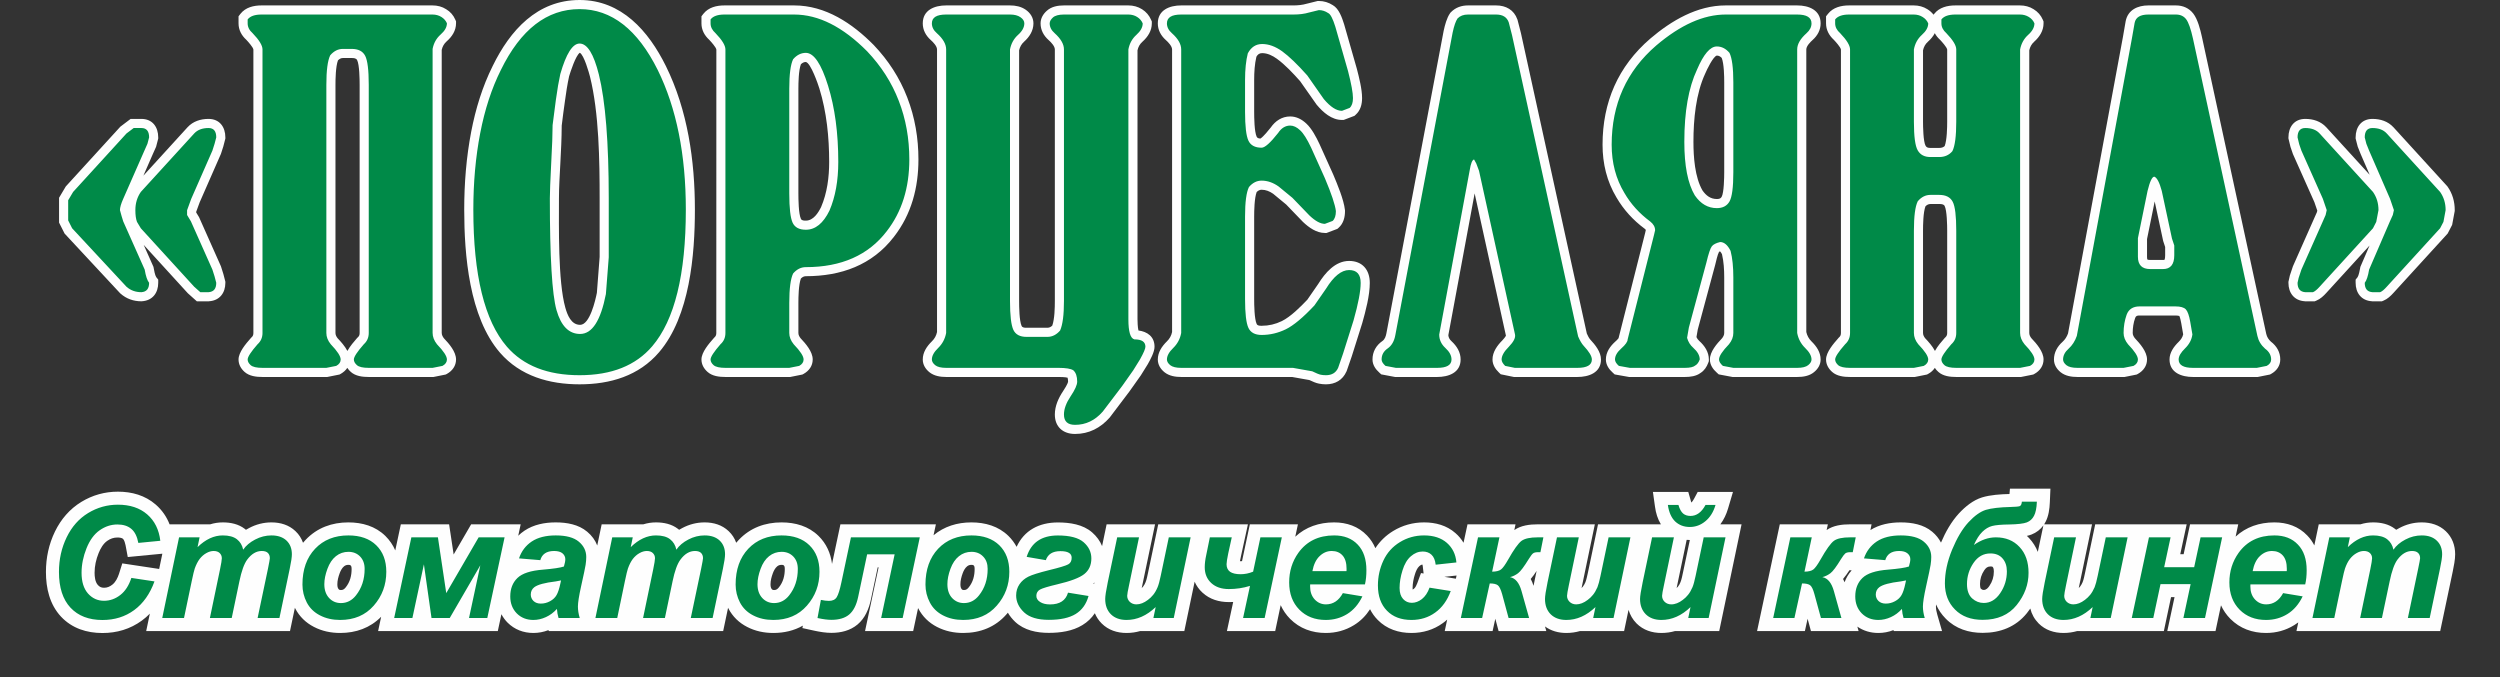
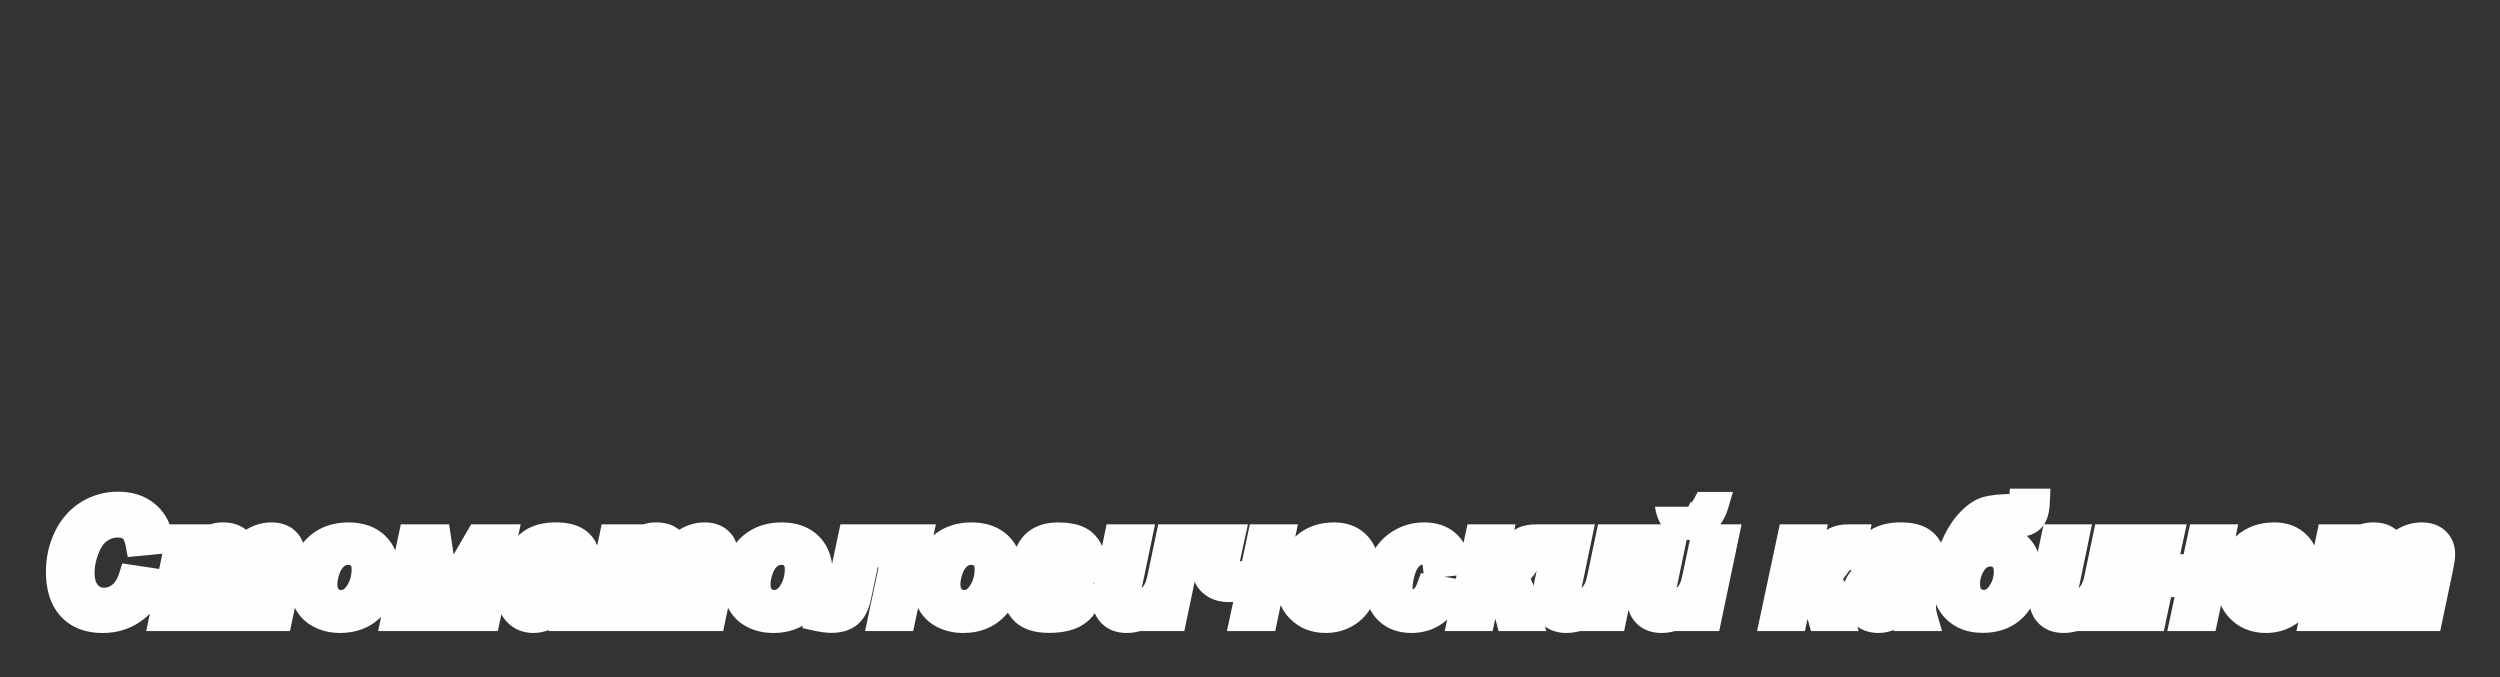
<svg xmlns="http://www.w3.org/2000/svg" width="48" height="13" viewBox="0 0 48 13" fill="none">
  <rect x="0" y="0" width="48" height="13" fill="#333333" stroke="none" />
-   <path fill-rule="evenodd" clip-rule="evenodd" d="M2.759 4.702L2.947 5.125L2.951 5.147C2.957 5.184 2.977 5.29 3 5.321L3.038 5.369V5.43C3.038 5.625 2.927 5.771 2.726 5.784L2.72 5.785H2.715C2.564 5.785 2.426 5.737 2.313 5.636L2.307 5.631L1.24 4.484L1.134 4.274V4.034C1.134 3.971 1.134 3.908 1.134 3.845V3.797L1.263 3.58L2.311 2.432L2.508 2.283H2.715C2.926 2.283 3.038 2.437 3.038 2.638V2.66L2.997 2.818L2.933 2.961L2.753 3.373L3.6 2.444C3.706 2.329 3.851 2.283 4.004 2.283C4.215 2.283 4.327 2.437 4.327 2.638V2.66L4.288 2.811L4.242 2.954L3.834 3.884L3.767 4.066V4.08L3.822 4.17L4.242 5.113L4.289 5.262L4.327 5.408V5.43C4.327 5.625 4.216 5.771 4.015 5.784L4.01 5.785H3.779L3.606 5.63L2.759 4.702ZM4.728 0.763C4.637 0.68 4.58 0.574 4.58 0.449V0.313L4.617 0.265C4.715 0.141 4.87 0.104 5.021 0.104H8.304C8.398 0.104 8.489 0.127 8.566 0.177C8.645 0.224 8.705 0.292 8.741 0.376L8.756 0.409V0.446C8.756 0.588 8.679 0.705 8.575 0.795C8.525 0.84 8.496 0.893 8.481 0.957V6.391C8.481 6.43 8.5 6.465 8.523 6.495C8.622 6.599 8.756 6.752 8.756 6.902C8.756 7.024 8.686 7.119 8.582 7.178L8.557 7.191L8.323 7.238H7.08C6.963 7.238 6.827 7.223 6.736 7.141C6.71 7.118 6.687 7.092 6.668 7.063C6.638 7.11 6.594 7.148 6.542 7.178L6.518 7.191L6.283 7.238H5.04C4.923 7.238 4.787 7.223 4.696 7.141C4.626 7.079 4.58 6.998 4.58 6.902C4.58 6.762 4.725 6.595 4.813 6.495L4.82 6.486L4.828 6.479C4.856 6.455 4.865 6.429 4.865 6.393L4.865 0.951C4.858 0.905 4.764 0.801 4.728 0.763ZM6.67 6.738C6.721 6.646 6.798 6.557 6.853 6.494L6.86 6.486L6.868 6.479C6.896 6.455 6.905 6.429 6.905 6.393V1.628C6.905 1.529 6.902 1.24 6.856 1.152C6.837 1.116 6.788 1.114 6.752 1.114H6.583C6.545 1.114 6.515 1.133 6.489 1.159C6.445 1.276 6.441 1.518 6.441 1.628V6.393C6.441 6.431 6.459 6.465 6.482 6.494C6.545 6.56 6.622 6.646 6.67 6.738ZM11.128 7.379C10.546 7.379 9.992 7.222 9.6 6.772C9.007 6.086 8.913 4.889 8.913 4.025C8.913 3.522 8.953 3.018 9.048 2.524C9.132 2.091 9.262 1.663 9.459 1.268C9.794 0.582 10.314 0 11.128 0C11.933 0 12.451 0.594 12.785 1.268C13.204 2.117 13.342 3.086 13.342 4.025C13.342 4.892 13.245 6.071 12.656 6.761C12.266 7.218 11.714 7.379 11.128 7.379ZM11.46 5.623L11.513 4.933V3.808C11.513 3.089 11.502 2.171 11.328 1.472C11.309 1.398 11.213 1.054 11.132 1.013C11.053 1.067 10.953 1.378 10.927 1.464C10.893 1.62 10.868 1.781 10.847 1.94C10.825 2.097 10.803 2.255 10.785 2.412C10.784 2.656 10.771 2.904 10.758 3.147C10.747 3.365 10.732 3.59 10.732 3.808C10.732 4.336 10.712 5.404 10.854 5.906C10.893 6.046 10.966 6.237 11.138 6.237C11.325 6.237 11.431 5.766 11.46 5.623ZM13.616 0.763C13.525 0.68 13.468 0.573 13.468 0.449V0.313L13.505 0.265C13.603 0.141 13.758 0.104 13.909 0.104H15.248C15.851 0.104 16.366 0.45 16.776 0.865C17.055 1.158 17.274 1.494 17.419 1.871C17.567 2.253 17.634 2.654 17.634 3.062C17.634 3.604 17.499 4.116 17.164 4.546C16.746 5.091 16.146 5.303 15.472 5.303C15.433 5.303 15.403 5.322 15.377 5.348C15.333 5.465 15.329 5.707 15.329 5.817V6.393C15.329 6.431 15.348 6.465 15.371 6.494C15.47 6.599 15.604 6.752 15.604 6.902C15.604 7.024 15.534 7.12 15.43 7.178L15.406 7.191L15.172 7.238H13.928C13.811 7.238 13.676 7.223 13.585 7.141C13.515 7.079 13.468 6.998 13.468 6.902C13.468 6.762 13.614 6.595 13.702 6.495L13.709 6.486L13.717 6.479C13.744 6.455 13.753 6.429 13.753 6.393L13.754 0.951C13.746 0.905 13.652 0.801 13.616 0.763ZM15.377 1.234C15.333 1.351 15.329 1.593 15.329 1.704V3.713C15.329 3.82 15.332 4.104 15.377 4.201C15.393 4.236 15.438 4.236 15.472 4.236C15.618 4.236 15.712 4.084 15.766 3.973C15.882 3.702 15.92 3.402 15.92 3.109C15.92 2.637 15.872 2.151 15.732 1.699C15.708 1.621 15.567 1.209 15.472 1.19C15.433 1.19 15.403 1.209 15.377 1.234ZM19.567 0.966V5.779C19.567 5.886 19.57 6.161 19.615 6.258C19.631 6.293 19.676 6.293 19.709 6.293H20.111C20.149 6.293 20.178 6.276 20.204 6.251C20.249 6.121 20.253 5.905 20.253 5.779V0.949C20.253 0.885 20.175 0.806 20.132 0.768C20.038 0.684 19.979 0.576 19.979 0.449C19.979 0.351 20.029 0.268 20.101 0.205C20.19 0.125 20.312 0.104 20.428 0.104H21.665C21.759 0.104 21.849 0.128 21.928 0.178C22.006 0.228 22.065 0.296 22.101 0.381L22.115 0.413V0.449C22.115 0.591 22.038 0.709 21.935 0.801C21.884 0.846 21.854 0.901 21.84 0.966V6.129C21.84 6.169 21.843 6.284 21.858 6.345C22.027 6.367 22.167 6.462 22.167 6.657C22.167 6.759 22.088 6.902 22.037 6.993L21.904 7.207L21.685 7.516L21.309 8.013L21.305 8.018C21.129 8.217 20.908 8.332 20.641 8.332C20.41 8.332 20.253 8.196 20.253 7.959C20.253 7.797 20.321 7.645 20.41 7.512C20.434 7.477 20.503 7.368 20.507 7.327C20.507 7.314 20.505 7.274 20.498 7.252C20.45 7.239 20.357 7.238 20.323 7.238H18.166C18.054 7.238 17.934 7.219 17.844 7.146C17.769 7.085 17.717 7.002 17.717 6.902C17.717 6.764 17.796 6.648 17.891 6.555C17.944 6.504 17.976 6.445 17.991 6.375V0.949C17.991 0.885 17.913 0.806 17.87 0.768C17.776 0.684 17.717 0.576 17.717 0.449C17.717 0.191 17.944 0.104 18.166 0.104H19.392C19.499 0.104 19.605 0.125 19.694 0.187C19.782 0.249 19.842 0.338 19.842 0.449C19.842 0.591 19.765 0.709 19.662 0.801C19.612 0.846 19.582 0.901 19.567 0.966ZM24.695 3.927L24.444 3.72C24.378 3.674 24.304 3.643 24.223 3.643C24.184 3.643 24.154 3.662 24.128 3.687C24.084 3.804 24.08 4.046 24.08 4.157V5.742C24.08 5.848 24.083 6.123 24.128 6.22C24.144 6.255 24.189 6.255 24.223 6.255C24.359 6.255 24.488 6.225 24.611 6.165C24.78 6.082 24.97 5.892 25.101 5.754L25.311 5.45C25.441 5.241 25.635 5.01 25.903 5.01C26.16 5.01 26.3 5.183 26.3 5.432C26.3 5.672 26.221 5.971 26.155 6.204L25.953 6.844L25.855 7.127L25.851 7.134C25.779 7.297 25.635 7.379 25.459 7.379C25.414 7.379 25.369 7.375 25.325 7.366C25.265 7.355 25.198 7.324 25.14 7.297L24.809 7.238H22.679C22.567 7.238 22.447 7.219 22.357 7.146C22.282 7.085 22.23 7.002 22.23 6.902C22.23 6.764 22.309 6.648 22.404 6.555C22.457 6.504 22.489 6.445 22.504 6.375V0.949C22.504 0.885 22.426 0.806 22.383 0.768C22.289 0.684 22.23 0.576 22.23 0.449C22.23 0.191 22.457 0.104 22.679 0.104H24.835C24.917 0.104 25.005 0.096 25.087 0.072L25.3 0.019H25.322C25.419 0.019 25.509 0.047 25.59 0.099C25.709 0.166 25.768 0.343 25.807 0.466L26.051 1.319C26.094 1.485 26.152 1.711 26.152 1.883C26.152 2.002 26.122 2.12 26.03 2.202L26.006 2.224L25.798 2.303H25.766C25.567 2.303 25.403 2.157 25.283 2.014L25.278 2.008L24.962 1.558C24.831 1.411 24.675 1.243 24.516 1.128C24.434 1.069 24.337 1.02 24.233 1.02C24.179 1.02 24.148 1.046 24.123 1.089C24.089 1.232 24.08 1.388 24.08 1.534V2.147C24.08 2.254 24.083 2.528 24.128 2.625C24.14 2.653 24.172 2.659 24.201 2.66C24.257 2.625 24.36 2.497 24.398 2.449C24.487 2.321 24.613 2.236 24.772 2.236C24.892 2.236 24.996 2.292 25.081 2.372C25.187 2.47 25.272 2.633 25.333 2.763L25.599 3.353C25.679 3.544 25.799 3.827 25.823 4.032L25.824 4.043V4.053C25.824 4.172 25.794 4.29 25.703 4.372L25.678 4.394L25.47 4.473H25.438C25.277 4.473 25.132 4.37 25.017 4.261L24.695 3.927ZM30.467 6.404C30.484 6.442 30.508 6.492 30.533 6.519C30.627 6.619 30.739 6.758 30.739 6.902C30.739 7.158 30.502 7.238 30.286 7.238H29.067L28.814 7.186L28.778 7.151C28.709 7.085 28.656 7.001 28.656 6.902C28.656 6.758 28.748 6.632 28.845 6.535C28.861 6.518 28.902 6.472 28.914 6.445L28.313 3.713L27.808 6.436C27.812 6.483 27.833 6.518 27.869 6.551C27.97 6.644 28.044 6.761 28.044 6.902C28.044 7.157 27.811 7.238 27.594 7.238H26.785L26.52 7.188L26.484 7.155C26.41 7.089 26.352 7.005 26.352 6.902C26.352 6.753 26.422 6.63 26.544 6.546C26.59 6.514 26.609 6.453 26.619 6.399L27.718 0.593C27.742 0.483 27.777 0.346 27.841 0.254L27.85 0.242L27.86 0.232C27.948 0.143 28.062 0.104 28.186 0.104H28.725C28.913 0.104 29.069 0.19 29.133 0.372L29.136 0.379L29.202 0.636L30.467 6.404ZM34.681 6.375C34.697 6.445 34.729 6.504 34.781 6.555C34.877 6.648 34.956 6.764 34.956 6.902C34.956 7.002 34.904 7.085 34.828 7.146C34.739 7.22 34.618 7.238 34.506 7.238H33.264L32.999 7.188L32.963 7.155C32.889 7.09 32.83 7.005 32.83 6.902C32.83 6.752 32.964 6.599 33.064 6.494C33.087 6.465 33.105 6.431 33.105 6.393V5.327C33.105 5.18 33.096 5.023 33.062 4.88C33.053 4.863 33.039 4.839 33.026 4.827C33.017 4.83 33.01 4.832 33.006 4.834C32.977 4.885 32.946 5.028 32.931 5.088L32.597 6.327L32.572 6.472C32.584 6.5 32.602 6.524 32.625 6.545C32.729 6.638 32.81 6.758 32.81 6.902V6.934L32.799 6.964C32.77 7.043 32.723 7.115 32.651 7.16C32.567 7.224 32.453 7.238 32.35 7.238H31.278L31.002 7.189L30.965 7.155C30.891 7.089 30.833 7.005 30.833 6.902C30.833 6.763 30.913 6.649 31.013 6.559C31.028 6.546 31.061 6.516 31.076 6.494V6.494L31.586 4.476L31.6 4.414C31.594 4.405 31.579 4.393 31.577 4.391C31.357 4.228 31.175 4.029 31.037 3.793C30.851 3.483 30.769 3.14 30.769 2.779C30.769 1.963 31.066 1.274 31.687 0.74C32.091 0.396 32.586 0.104 33.132 0.104H34.506C34.728 0.104 34.956 0.191 34.956 0.449C34.956 0.576 34.896 0.684 34.802 0.768C34.759 0.806 34.681 0.885 34.681 0.949V6.375ZM32.688 3.657C32.756 3.754 32.84 3.821 32.963 3.821C33.002 3.821 33.034 3.816 33.055 3.781C33.101 3.702 33.105 3.399 33.105 3.308V1.581C33.105 1.47 33.102 1.228 33.057 1.112C33.032 1.086 33.002 1.067 32.963 1.067C32.892 1.083 32.768 1.346 32.742 1.408C32.559 1.799 32.514 2.296 32.514 2.723C32.514 3.008 32.54 3.402 32.688 3.657ZM37.149 7.063C37.118 7.11 37.075 7.149 37.022 7.178L36.998 7.191L36.764 7.238H35.521C35.404 7.238 35.268 7.223 35.177 7.141C35.107 7.079 35.06 6.998 35.06 6.902C35.06 6.762 35.206 6.595 35.294 6.495L35.301 6.486L35.309 6.479C35.336 6.455 35.346 6.429 35.346 6.393L35.346 0.951C35.339 0.905 35.244 0.801 35.208 0.763C35.118 0.68 35.06 0.574 35.06 0.449V0.313L35.098 0.265C35.196 0.141 35.352 0.104 35.503 0.104H36.743C36.838 0.104 36.927 0.127 37.006 0.177C37.053 0.206 37.092 0.241 37.124 0.282L37.138 0.265C37.235 0.141 37.392 0.104 37.543 0.104H38.783C38.878 0.104 38.967 0.127 39.046 0.177C39.126 0.226 39.186 0.294 39.223 0.381L39.236 0.413V0.449C39.236 0.591 39.159 0.709 39.056 0.801C39.006 0.846 38.976 0.901 38.962 0.966V6.393C38.962 6.431 38.98 6.465 39.003 6.494C39.102 6.598 39.236 6.752 39.236 6.902C39.236 7.024 39.166 7.12 39.062 7.178L39.038 7.191L38.804 7.238H37.56C37.443 7.238 37.308 7.223 37.217 7.141C37.19 7.118 37.167 7.092 37.149 7.063ZM36.969 3.961C36.925 4.078 36.922 4.32 36.922 4.43V6.393C36.922 6.431 36.94 6.465 36.963 6.494C37.026 6.56 37.103 6.646 37.151 6.738C37.201 6.646 37.279 6.557 37.334 6.494L37.341 6.486L37.349 6.479C37.376 6.455 37.386 6.429 37.386 6.393V4.43C37.386 4.331 37.382 4.043 37.337 3.954C37.318 3.918 37.269 3.917 37.233 3.917H37.064C37.025 3.917 36.995 3.935 36.969 3.961ZM37.148 0.637C37.116 0.699 37.07 0.753 37.016 0.801C36.966 0.846 36.936 0.901 36.922 0.966V2.336C36.922 2.427 36.926 2.72 36.972 2.8C36.992 2.835 37.024 2.84 37.064 2.84H37.233C37.275 2.84 37.309 2.831 37.338 2.804C37.382 2.688 37.386 2.446 37.386 2.336L37.386 0.951C37.378 0.905 37.284 0.801 37.248 0.763C37.207 0.726 37.173 0.684 37.148 0.637ZM39.706 6.403L40.76 0.711L40.813 0.406C40.856 0.189 41.044 0.104 41.249 0.104H41.778C41.911 0.104 42.03 0.155 42.112 0.262C42.197 0.373 42.246 0.568 42.276 0.704L43.512 6.411C43.526 6.471 43.556 6.518 43.601 6.559C43.712 6.644 43.781 6.76 43.781 6.902C43.781 7.024 43.711 7.12 43.607 7.178L43.583 7.191L43.348 7.238H42.105C41.888 7.238 41.655 7.157 41.655 6.902C41.655 6.768 41.738 6.654 41.83 6.564C41.872 6.523 41.904 6.477 41.917 6.42L41.88 6.206C41.874 6.176 41.859 6.096 41.843 6.066C41.822 6.059 41.783 6.058 41.767 6.058H41.08C41.037 6.058 41.011 6.062 40.996 6.103C40.962 6.196 40.948 6.294 40.948 6.393C40.948 6.431 40.967 6.465 40.99 6.494C41.089 6.599 41.223 6.752 41.223 6.902C41.223 7.024 41.153 7.119 41.049 7.178L41.025 7.191L40.791 7.238H39.886C39.773 7.238 39.653 7.219 39.563 7.146C39.488 7.085 39.436 7.002 39.436 6.902C39.436 6.767 39.501 6.653 39.6 6.564C39.649 6.52 39.683 6.465 39.706 6.403ZM41.37 3.868L41.223 4.59V4.93C41.223 4.941 41.224 4.974 41.231 4.983C41.241 4.99 41.273 4.991 41.284 4.991H41.531C41.537 4.991 41.552 4.992 41.557 4.989C41.569 4.974 41.571 4.92 41.571 4.902V4.742L41.533 4.627L41.37 3.868ZM45.498 3.356L45.325 2.958L45.268 2.815L45.228 2.66V2.638C45.228 2.437 45.34 2.283 45.551 2.283C45.704 2.283 45.849 2.329 45.955 2.444L46.987 3.575L46.994 3.584C47.088 3.718 47.131 3.871 47.131 4.034V4.05L47.081 4.318L46.995 4.484L45.955 5.623C45.902 5.682 45.838 5.742 45.764 5.772L45.733 5.785H45.545L45.539 5.784C45.338 5.771 45.228 5.625 45.228 5.43V5.369L45.266 5.321C45.288 5.29 45.308 5.184 45.315 5.147L45.318 5.126L45.496 4.714L44.666 5.623C44.613 5.682 44.549 5.742 44.474 5.772L44.443 5.785H44.256L44.25 5.784C44.049 5.771 43.938 5.625 43.938 5.43V5.411L43.965 5.29L44.024 5.113L44.485 4.073L44.492 4.044L44.436 3.881L44.024 2.957L43.977 2.819L43.938 2.658V2.638C43.938 2.437 44.05 2.283 44.261 2.283C44.415 2.283 44.559 2.329 44.665 2.444L45.498 3.356Z" fill="#FEFEFE" />
-   <path d="M2.715 5.61C2.602 5.61 2.507 5.575 2.429 5.506L1.385 4.383L1.309 4.232V4.034C1.309 3.933 1.309 3.871 1.309 3.845L1.404 3.685L2.429 2.562L2.567 2.458H2.715C2.813 2.458 2.863 2.518 2.863 2.638L2.831 2.76L2.773 2.891L2.366 3.817C2.324 3.911 2.303 3.984 2.303 4.034L2.334 4.147L2.366 4.251L2.778 5.176C2.799 5.302 2.828 5.386 2.863 5.43C2.863 5.544 2.813 5.603 2.715 5.61ZM4.004 5.61H3.846L3.729 5.506L2.704 4.383L2.63 4.26C2.609 4.204 2.599 4.128 2.599 4.034C2.599 3.902 2.634 3.786 2.704 3.685L3.729 2.562C3.793 2.493 3.885 2.458 4.004 2.458C4.103 2.458 4.152 2.518 4.152 2.638L4.12 2.76L4.078 2.892L3.671 3.819L3.592 4.036V4.128L3.666 4.251L4.078 5.176L4.12 5.308L4.152 5.43C4.152 5.544 4.103 5.603 4.004 5.61ZM5.04 6.393V0.949C5.04 0.873 4.977 0.769 4.85 0.637C4.786 0.581 4.755 0.518 4.755 0.449V0.373C4.804 0.31 4.892 0.279 5.021 0.279H8.304C8.368 0.279 8.426 0.295 8.475 0.326C8.524 0.356 8.559 0.397 8.581 0.446C8.581 0.521 8.54 0.593 8.459 0.664C8.378 0.736 8.327 0.828 8.306 0.939V6.391C8.306 6.467 8.334 6.539 8.39 6.61C8.517 6.742 8.581 6.839 8.581 6.902C8.581 6.953 8.552 6.994 8.496 7.025L8.306 7.063H7.08C6.967 7.063 6.891 7.045 6.853 7.011C6.814 6.976 6.794 6.94 6.794 6.902C6.794 6.852 6.858 6.755 6.985 6.61C7.048 6.553 7.08 6.481 7.08 6.393V1.628C7.08 1.345 7.057 1.159 7.011 1.071C6.965 0.983 6.879 0.939 6.752 0.939H6.583C6.492 0.939 6.41 0.98 6.34 1.062C6.291 1.163 6.266 1.351 6.266 1.628V6.393C6.266 6.468 6.294 6.541 6.351 6.61C6.477 6.742 6.541 6.839 6.541 6.902C6.541 6.953 6.513 6.994 6.456 7.025L6.266 7.063H5.04C4.927 7.063 4.851 7.045 4.813 7.011C4.774 6.976 4.755 6.94 4.755 6.902C4.755 6.852 4.818 6.755 4.945 6.61C5.008 6.553 5.04 6.481 5.04 6.393ZM11.128 7.204C10.515 7.204 10.05 7.022 9.733 6.657C9.303 6.16 9.088 5.283 9.088 4.025C9.088 3.503 9.132 3.013 9.22 2.557C9.308 2.101 9.44 1.697 9.616 1.345C9.997 0.565 10.501 0.175 11.128 0.175C11.741 0.175 12.241 0.565 12.629 1.345C12.988 2.075 13.168 2.968 13.168 4.025C13.168 5.27 12.953 6.144 12.523 6.648C12.206 7.019 11.741 7.204 11.128 7.204ZM10.557 3.808C10.557 4.934 10.599 5.649 10.685 5.954C10.772 6.259 10.923 6.412 11.138 6.412C11.369 6.412 11.533 6.157 11.633 5.647L11.688 4.94V3.808C11.688 2.732 11.624 1.939 11.498 1.43C11.399 1.034 11.276 0.836 11.128 0.836C10.994 0.836 10.87 1.031 10.758 1.421C10.73 1.546 10.701 1.711 10.673 1.916C10.645 2.12 10.624 2.282 10.61 2.402C10.61 2.559 10.601 2.804 10.583 3.138C10.566 3.471 10.557 3.694 10.557 3.808ZM13.928 6.393V0.949C13.928 0.873 13.865 0.769 13.738 0.637C13.675 0.581 13.643 0.518 13.643 0.449V0.373C13.692 0.31 13.78 0.279 13.909 0.279H15.248C15.716 0.279 16.183 0.515 16.65 0.986C16.919 1.27 17.122 1.586 17.256 1.935C17.392 2.284 17.459 2.66 17.459 3.062C17.459 3.609 17.314 4.069 17.025 4.44C16.673 4.899 16.155 5.129 15.472 5.129C15.38 5.129 15.299 5.169 15.228 5.251C15.179 5.352 15.154 5.541 15.154 5.817V6.393C15.154 6.468 15.183 6.541 15.239 6.61C15.366 6.742 15.429 6.839 15.429 6.902C15.429 6.953 15.401 6.994 15.345 7.025L15.154 7.063H13.928C13.816 7.063 13.74 7.045 13.701 7.011C13.662 6.976 13.643 6.94 13.643 6.902C13.643 6.852 13.707 6.755 13.833 6.61C13.897 6.553 13.928 6.481 13.928 6.393ZM15.472 1.015C15.38 1.015 15.299 1.056 15.228 1.137C15.179 1.238 15.154 1.427 15.154 1.704V3.713C15.154 3.996 15.176 4.183 15.218 4.275C15.26 4.366 15.345 4.411 15.472 4.411C15.655 4.411 15.806 4.289 15.926 4.043C16.039 3.779 16.095 3.468 16.095 3.109C16.095 2.556 16.03 2.068 15.899 1.647C15.769 1.226 15.626 1.015 15.472 1.015ZM18.166 0.279H19.392C19.477 0.279 19.544 0.296 19.593 0.331C19.643 0.365 19.667 0.405 19.667 0.449C19.667 0.524 19.627 0.598 19.546 0.67C19.465 0.743 19.414 0.836 19.392 0.949V5.78C19.392 6.056 19.414 6.24 19.456 6.332C19.498 6.423 19.583 6.468 19.709 6.468H20.111C20.203 6.468 20.284 6.427 20.354 6.346C20.404 6.232 20.428 6.044 20.428 5.78V0.949C20.428 0.848 20.368 0.744 20.249 0.637C20.185 0.581 20.154 0.518 20.154 0.449C20.154 0.411 20.175 0.373 20.217 0.335C20.259 0.298 20.33 0.279 20.428 0.279H21.665C21.728 0.279 21.785 0.295 21.834 0.326C21.883 0.357 21.919 0.398 21.94 0.449C21.94 0.524 21.899 0.598 21.818 0.67C21.737 0.743 21.686 0.836 21.665 0.949V6.129C21.665 6.368 21.703 6.497 21.781 6.516C21.922 6.516 21.992 6.563 21.992 6.657C21.992 6.695 21.957 6.777 21.887 6.902L21.758 7.11L21.545 7.412L21.173 7.902C21.024 8.072 20.848 8.157 20.641 8.157C20.499 8.157 20.428 8.091 20.428 7.959C20.428 7.852 20.471 7.736 20.555 7.61C20.64 7.484 20.682 7.39 20.682 7.327C20.682 7.226 20.657 7.154 20.608 7.11C20.559 7.078 20.463 7.063 20.323 7.063H18.166C18.068 7.063 17.997 7.045 17.955 7.011C17.913 6.976 17.892 6.94 17.892 6.902C17.892 6.833 17.932 6.759 18.013 6.681C18.094 6.602 18.145 6.506 18.166 6.393V0.949C18.166 0.848 18.107 0.744 17.987 0.637C17.923 0.581 17.892 0.518 17.892 0.449C17.892 0.335 17.983 0.279 18.166 0.279ZM24.825 7.063H22.679C22.581 7.063 22.51 7.045 22.468 7.011C22.426 6.976 22.405 6.94 22.405 6.902C22.405 6.833 22.445 6.759 22.526 6.681C22.607 6.602 22.658 6.506 22.679 6.393V0.949C22.679 0.848 22.62 0.744 22.5 0.637C22.436 0.581 22.405 0.518 22.405 0.449C22.405 0.335 22.496 0.279 22.679 0.279H24.835C24.948 0.279 25.047 0.266 25.131 0.241L25.322 0.194C25.385 0.194 25.445 0.213 25.501 0.251C25.544 0.269 25.59 0.357 25.639 0.515L25.882 1.364C25.945 1.609 25.977 1.782 25.977 1.883C25.977 1.971 25.956 2.034 25.913 2.072L25.766 2.128C25.66 2.128 25.544 2.053 25.417 1.902L25.1 1.449C24.91 1.235 24.749 1.081 24.619 0.986C24.488 0.892 24.36 0.845 24.233 0.845C24.113 0.845 24.022 0.905 23.958 1.024C23.923 1.163 23.905 1.332 23.905 1.534V2.147C23.905 2.424 23.927 2.608 23.969 2.699C24.011 2.79 24.096 2.836 24.223 2.836C24.286 2.836 24.392 2.741 24.54 2.553C24.603 2.458 24.68 2.411 24.772 2.411C24.835 2.411 24.899 2.441 24.962 2.501C25.026 2.559 25.096 2.671 25.174 2.836L25.438 3.422C25.565 3.723 25.635 3.933 25.649 4.053C25.649 4.141 25.628 4.204 25.586 4.242L25.438 4.298C25.353 4.298 25.255 4.245 25.142 4.138L24.814 3.798L24.55 3.581C24.445 3.506 24.335 3.468 24.223 3.468C24.131 3.468 24.05 3.509 23.98 3.591C23.93 3.691 23.905 3.88 23.905 4.157V5.742C23.905 6.019 23.927 6.203 23.969 6.294C24.011 6.385 24.096 6.431 24.223 6.431C24.385 6.431 24.54 6.394 24.688 6.322C24.835 6.25 25.019 6.097 25.237 5.864L25.459 5.544C25.607 5.305 25.755 5.185 25.903 5.185C26.051 5.185 26.125 5.267 26.125 5.432C26.125 5.589 26.079 5.83 25.988 6.152L25.787 6.788L25.692 7.063C25.649 7.157 25.572 7.204 25.459 7.204C25.424 7.204 25.39 7.201 25.359 7.195C25.327 7.189 25.272 7.167 25.195 7.129L24.825 7.063ZM27.89 0.628L26.791 6.431C26.77 6.55 26.72 6.637 26.643 6.69C26.565 6.744 26.527 6.814 26.527 6.902C26.527 6.94 26.551 6.981 26.601 7.025L26.801 7.063H27.594C27.777 7.063 27.869 7.009 27.869 6.902C27.869 6.827 27.83 6.753 27.751 6.681C27.672 6.608 27.633 6.522 27.633 6.423L28.218 3.27C28.239 3.138 28.267 3.069 28.302 3.062L28.344 3.138L28.397 3.279L29.088 6.421C29.102 6.484 29.061 6.563 28.97 6.657C28.876 6.751 28.831 6.833 28.831 6.902C28.831 6.94 28.854 6.981 28.899 7.025L29.084 7.063H30.286C30.471 7.063 30.564 7.009 30.564 6.902C30.564 6.839 30.511 6.751 30.405 6.638C30.37 6.6 30.335 6.541 30.3 6.459L29.031 0.675L28.968 0.43C28.933 0.329 28.852 0.279 28.725 0.279H28.186C28.101 0.279 28.034 0.304 27.985 0.354C27.95 0.405 27.918 0.496 27.89 0.628ZM34.506 0.279H33.132C32.709 0.279 32.266 0.477 31.8 0.873C31.23 1.364 30.944 1.999 30.944 2.779C30.944 3.125 31.025 3.433 31.188 3.704C31.312 3.918 31.478 4.1 31.682 4.251C31.746 4.301 31.778 4.358 31.778 4.421L31.756 4.515L31.251 6.516C31.251 6.56 31.21 6.618 31.129 6.69C31.048 6.762 31.008 6.833 31.008 6.902C31.008 6.94 31.032 6.981 31.082 7.025L31.293 7.063H32.35C32.449 7.063 32.516 7.047 32.551 7.016C32.586 6.997 32.614 6.959 32.635 6.902C32.635 6.827 32.593 6.751 32.509 6.676C32.452 6.626 32.413 6.563 32.392 6.487L32.426 6.289L32.762 5.044C32.804 4.867 32.84 4.762 32.868 4.728C32.896 4.693 32.949 4.666 33.026 4.647C33.104 4.647 33.171 4.704 33.227 4.817C33.263 4.956 33.28 5.125 33.28 5.327V6.393C33.28 6.468 33.252 6.541 33.196 6.61C33.069 6.742 33.005 6.839 33.005 6.902C33.005 6.94 33.03 6.981 33.079 7.025L33.28 7.063H34.506C34.605 7.063 34.675 7.045 34.717 7.011C34.76 6.976 34.781 6.94 34.781 6.902C34.781 6.833 34.74 6.759 34.659 6.681C34.578 6.602 34.527 6.506 34.506 6.393V0.949C34.506 0.848 34.566 0.744 34.686 0.637C34.749 0.581 34.781 0.518 34.781 0.449C34.781 0.335 34.689 0.279 34.506 0.279ZM32.963 0.892C33.055 0.892 33.136 0.933 33.206 1.015C33.255 1.115 33.28 1.304 33.28 1.581V3.308C33.28 3.597 33.255 3.784 33.206 3.869C33.157 3.954 33.076 3.996 32.963 3.996C32.794 3.996 32.653 3.915 32.54 3.751C32.406 3.525 32.339 3.182 32.339 2.723C32.339 2.144 32.42 1.682 32.583 1.336C32.709 1.04 32.836 0.892 32.963 0.892ZM38.786 7.063H37.56C37.448 7.063 37.372 7.045 37.333 7.011C37.294 6.976 37.275 6.94 37.275 6.902C37.275 6.852 37.339 6.755 37.465 6.61C37.529 6.553 37.56 6.481 37.56 6.393V4.43C37.56 4.147 37.538 3.962 37.492 3.874C37.446 3.786 37.36 3.742 37.233 3.742H37.064C36.972 3.742 36.891 3.782 36.821 3.864C36.771 3.965 36.747 4.154 36.747 4.43V6.393C36.747 6.468 36.775 6.541 36.831 6.61C36.958 6.742 37.022 6.839 37.022 6.902C37.022 6.953 36.993 6.994 36.937 7.025L36.747 7.063H35.521C35.408 7.063 35.332 7.045 35.293 7.011C35.255 6.976 35.235 6.94 35.235 6.902C35.235 6.852 35.299 6.755 35.426 6.61C35.489 6.553 35.521 6.481 35.521 6.393V0.949C35.521 0.873 35.457 0.769 35.331 0.637C35.267 0.581 35.235 0.518 35.235 0.449V0.373C35.285 0.31 35.374 0.279 35.503 0.279H36.743C36.808 0.279 36.865 0.295 36.914 0.326C36.965 0.357 37 0.398 37.022 0.449C37.022 0.524 36.981 0.598 36.9 0.67C36.819 0.743 36.768 0.836 36.747 0.949V2.336C36.747 2.619 36.771 2.803 36.821 2.888C36.87 2.973 36.951 3.015 37.064 3.015H37.233C37.339 3.015 37.423 2.977 37.486 2.902C37.536 2.801 37.56 2.612 37.56 2.336V0.949C37.56 0.873 37.497 0.769 37.37 0.637C37.307 0.581 37.275 0.518 37.275 0.449V0.373C37.325 0.31 37.414 0.279 37.543 0.279H38.783C38.848 0.279 38.904 0.295 38.954 0.326C39.005 0.357 39.04 0.398 39.061 0.449C39.061 0.524 39.021 0.598 38.94 0.67C38.859 0.743 38.808 0.836 38.786 0.949V6.393C38.786 6.468 38.815 6.541 38.871 6.61C38.998 6.742 39.061 6.839 39.061 6.902C39.061 6.953 39.033 6.994 38.977 7.025L38.786 7.063ZM40.773 7.063H39.886C39.787 7.063 39.717 7.045 39.674 7.011C39.632 6.976 39.611 6.94 39.611 6.902C39.611 6.827 39.646 6.758 39.717 6.695C39.787 6.632 39.84 6.55 39.875 6.449L40.932 0.741L40.985 0.439C41.006 0.332 41.094 0.279 41.249 0.279H41.778C41.862 0.279 41.927 0.309 41.973 0.368C42.019 0.428 42.063 0.552 42.105 0.741L43.342 6.449C43.363 6.544 43.412 6.626 43.49 6.695C43.567 6.751 43.606 6.821 43.606 6.902C43.606 6.953 43.578 6.994 43.521 7.025L43.331 7.063H42.105C41.922 7.063 41.83 7.009 41.83 6.902C41.83 6.839 41.871 6.769 41.952 6.69C42.033 6.611 42.081 6.522 42.094 6.421L42.052 6.176C42.031 6.056 42.003 5.978 41.968 5.94C41.932 5.902 41.865 5.883 41.767 5.883H41.08C40.953 5.883 40.87 5.937 40.831 6.044C40.793 6.151 40.773 6.267 40.773 6.393C40.773 6.468 40.802 6.541 40.858 6.61C40.985 6.742 41.048 6.839 41.048 6.902C41.048 6.953 41.02 6.994 40.964 7.025L40.773 7.063ZM41.702 4.581L41.506 3.666C41.462 3.503 41.414 3.411 41.363 3.392C41.321 3.392 41.277 3.484 41.233 3.666L41.048 4.572V4.93C41.048 5.088 41.127 5.166 41.284 5.166H41.531C41.673 5.166 41.746 5.078 41.746 4.902V4.713L41.702 4.581ZM45.551 5.61H45.699C45.734 5.596 45.776 5.561 45.825 5.506L46.85 4.383L46.914 4.26L46.956 4.034C46.956 3.902 46.921 3.786 46.85 3.685L45.825 2.562C45.762 2.493 45.67 2.458 45.551 2.458C45.452 2.458 45.403 2.518 45.403 2.638L45.434 2.76L45.487 2.892L45.889 3.817L45.963 4.034L45.942 4.128L45.887 4.249L45.487 5.176C45.466 5.302 45.438 5.386 45.403 5.43C45.403 5.544 45.452 5.603 45.551 5.61ZM44.261 5.61H44.409C44.444 5.596 44.487 5.561 44.536 5.506L45.561 4.383L45.624 4.26L45.667 4.034C45.667 3.902 45.632 3.786 45.561 3.685L44.536 2.562C44.473 2.493 44.381 2.458 44.261 2.458C44.163 2.458 44.113 2.518 44.113 2.638L44.145 2.77L44.187 2.892L44.599 3.817L44.673 4.034L44.652 4.128L44.598 4.251L44.187 5.176L44.134 5.336L44.113 5.43C44.113 5.544 44.163 5.603 44.261 5.61Z" fill="#008A48" />
-   <path fill-rule="evenodd" clip-rule="evenodd" d="M44.435 10.472L44.52 10.067H45.32C45.397 10.043 45.477 10.03 45.563 10.03C45.713 10.03 45.864 10.061 45.985 10.155C45.993 10.161 46 10.166 46.007 10.172C46.027 10.16 46.047 10.149 46.068 10.138C46.201 10.067 46.345 10.03 46.497 10.03C46.668 10.03 46.832 10.078 46.958 10.198C47.082 10.316 47.139 10.472 47.139 10.642C47.139 10.746 47.114 10.868 47.093 10.971L46.852 12.116H44.092L44.127 11.95C44.102 11.968 44.077 11.986 44.05 12.002C43.885 12.104 43.702 12.153 43.508 12.153C43.245 12.153 43.007 12.068 42.822 11.881C42.745 11.803 42.686 11.716 42.643 11.622L42.538 12.116H41.612L41.751 11.465H41.684L41.546 12.116H39.883C39.799 12.14 39.711 12.153 39.62 12.153C39.44 12.153 39.271 12.099 39.142 11.97C39.061 11.888 39.008 11.791 38.982 11.684C38.961 11.715 38.938 11.745 38.915 11.774C38.701 12.039 38.401 12.151 38.067 12.151C37.799 12.151 37.55 12.073 37.359 11.879C37.277 11.797 37.215 11.704 37.172 11.605C37.17 11.619 37.17 11.633 37.17 11.646C37.17 11.696 37.181 11.749 37.195 11.797L37.287 12.116H36.361L36.355 12.098C36.262 12.134 36.165 12.153 36.065 12.153C35.916 12.153 35.779 12.113 35.661 12.031L35.685 12.116H34.77L34.706 11.88L34.654 12.116H33.736L34.172 10.067H35.095L35.071 10.177C35.2 10.087 35.369 10.067 35.522 10.067H35.934L35.912 10.177C36.086 10.068 36.291 10.03 36.495 10.03C36.707 10.03 36.932 10.069 37.098 10.209C37.17 10.269 37.227 10.34 37.267 10.418C37.352 10.218 37.463 10.019 37.611 9.858C37.733 9.727 37.882 9.604 38.056 9.55C38.218 9.501 38.412 9.489 38.582 9.485L38.591 9.382H39.368L39.357 9.642C39.352 9.769 39.334 9.907 39.275 10.019C39.267 10.036 39.258 10.051 39.248 10.067H40.167L39.913 11.286L39.911 11.291C39.921 11.282 39.93 11.272 39.938 11.262C39.958 11.238 39.974 11.205 39.986 11.178C40.007 11.127 40.02 11.057 40.032 11.004L40.228 10.067H41.984L41.861 10.64H41.926L42.049 10.067H42.974L42.924 10.303C43.124 10.118 43.379 10.03 43.668 10.03C43.91 10.03 44.133 10.106 44.301 10.283C44.357 10.341 44.401 10.405 44.435 10.472ZM39.233 10.088C39.176 10.166 39.099 10.226 39.007 10.262C38.979 10.273 38.948 10.282 38.916 10.289C38.931 10.303 38.944 10.317 38.958 10.331C39.033 10.411 39.088 10.5 39.126 10.596L39.233 10.088ZM35.51 10.948C35.473 11.004 35.431 11.064 35.387 11.116C35.398 11.136 35.407 11.158 35.416 11.179C35.446 11.096 35.49 11.02 35.552 10.951L35.51 10.948ZM38.016 11.214C38.016 11.228 38.019 11.291 38.031 11.302C38.048 11.317 38.064 11.327 38.087 11.327C38.138 11.327 38.171 11.287 38.197 11.249C38.255 11.164 38.282 11.073 38.282 10.97C38.282 10.943 38.279 10.908 38.26 10.885C38.252 10.876 38.226 10.876 38.216 10.876C38.16 10.876 38.129 10.904 38.098 10.949C38.043 11.03 38.016 11.116 38.016 11.214ZM31.517 10.067H31.889C31.827 9.965 31.792 9.849 31.776 9.729L31.736 9.445H32.415L32.467 9.626C32.468 9.632 32.471 9.64 32.474 9.649C32.494 9.631 32.52 9.588 32.526 9.576L32.596 9.445H33.273L33.178 9.766C33.146 9.875 33.097 9.977 33.031 10.067H33.438L33.009 12.116H32.162C32.079 12.14 31.991 12.153 31.899 12.153C31.72 12.153 31.551 12.099 31.422 11.97C31.347 11.895 31.297 11.806 31.268 11.709L31.183 12.116H30.337C30.253 12.14 30.165 12.153 30.074 12.153C29.924 12.153 29.782 12.115 29.664 12.028L29.689 12.116H28.773L28.71 11.88L28.658 12.116H27.739L27.786 11.896C27.76 11.92 27.732 11.943 27.702 11.964C27.524 12.093 27.319 12.153 27.099 12.153C26.854 12.153 26.625 12.079 26.451 11.901C26.39 11.839 26.342 11.771 26.305 11.697C26.226 11.82 26.124 11.924 25.997 12.002C25.832 12.104 25.649 12.153 25.455 12.153C25.192 12.153 24.954 12.068 24.769 11.881C24.691 11.802 24.632 11.714 24.589 11.619L24.484 12.116H23.557L23.677 11.558C23.65 11.56 23.622 11.56 23.594 11.56C23.406 11.56 23.228 11.508 23.088 11.379C23.021 11.318 22.971 11.247 22.937 11.169L22.739 12.116H21.892C21.809 12.14 21.721 12.153 21.63 12.153C21.45 12.153 21.281 12.099 21.152 11.97C21.094 11.912 21.051 11.846 21.021 11.774C20.96 11.865 20.881 11.942 20.782 12.002C20.591 12.119 20.356 12.151 20.137 12.151C19.906 12.151 19.666 12.103 19.492 11.94C19.436 11.887 19.388 11.828 19.351 11.764C19.343 11.774 19.335 11.784 19.326 11.793C19.11 12.041 18.82 12.153 18.493 12.153C18.317 12.153 18.147 12.118 17.99 12.037C17.835 11.957 17.712 11.838 17.631 11.682C17.63 11.68 17.628 11.677 17.627 11.675L17.533 12.116H16.609L16.869 10.893H16.852L16.721 11.511C16.684 11.691 16.609 11.869 16.465 11.99C16.323 12.109 16.144 12.151 15.963 12.151C15.857 12.151 15.747 12.133 15.643 12.111L15.406 12.059L15.415 12.012C15.247 12.108 15.055 12.153 14.848 12.153C14.672 12.153 14.501 12.118 14.345 12.037C14.189 11.957 14.066 11.838 13.985 11.682C13.983 11.678 13.981 11.673 13.979 11.669L13.885 12.116H10.537L10.531 12.098C10.438 12.134 10.341 12.153 10.241 12.153C10.051 12.153 9.879 12.088 9.744 11.953C9.696 11.904 9.658 11.851 9.627 11.793L9.558 12.116H7.26L7.318 11.842C7.107 12.056 6.835 12.153 6.531 12.153C6.355 12.153 6.184 12.118 6.028 12.037C5.872 11.957 5.749 11.838 5.668 11.682C5.666 11.678 5.664 11.673 5.662 11.669L5.568 12.116H2.807L2.877 11.782C2.83 11.83 2.779 11.875 2.724 11.915C2.5 12.079 2.243 12.154 1.967 12.154C1.664 12.154 1.382 12.064 1.171 11.839C0.953 11.605 0.882 11.293 0.882 10.982C0.882 10.711 0.937 10.448 1.056 10.204C1.171 9.969 1.337 9.774 1.561 9.637C1.776 9.506 2.012 9.44 2.264 9.44C2.531 9.44 2.785 9.51 2.989 9.687C3.112 9.794 3.2 9.923 3.256 10.067H4.035C4.112 10.043 4.193 10.03 4.278 10.03C4.428 10.03 4.579 10.061 4.701 10.155C4.708 10.161 4.715 10.166 4.722 10.172C4.742 10.16 4.762 10.149 4.783 10.138C4.917 10.067 5.061 10.03 5.212 10.03C5.384 10.03 5.547 10.078 5.673 10.198C5.741 10.262 5.789 10.338 5.818 10.421C5.834 10.402 5.851 10.383 5.869 10.364C6.088 10.133 6.372 10.03 6.689 10.03C6.954 10.03 7.207 10.102 7.399 10.29C7.483 10.373 7.546 10.467 7.589 10.568L7.696 10.067H8.623L8.71 10.646L9.046 10.067H9.997L9.95 10.286C9.986 10.251 10.027 10.218 10.07 10.189C10.248 10.07 10.46 10.03 10.671 10.03C10.883 10.03 11.108 10.069 11.274 10.209C11.363 10.283 11.429 10.373 11.467 10.474L11.552 10.067H12.352C12.429 10.043 12.51 10.03 12.595 10.03C12.745 10.03 12.896 10.061 13.018 10.155C13.025 10.161 13.032 10.166 13.039 10.172C13.059 10.16 13.079 10.149 13.1 10.138C13.234 10.067 13.378 10.03 13.529 10.03C13.701 10.03 13.864 10.078 13.99 10.198C14.058 10.262 14.106 10.338 14.135 10.421C14.151 10.402 14.168 10.383 14.186 10.364C14.405 10.133 14.69 10.03 15.006 10.03C15.271 10.03 15.524 10.102 15.716 10.29C15.868 10.439 15.949 10.624 15.975 10.827L16.136 10.067H17.969L17.924 10.277C18.129 10.107 18.378 10.03 18.651 10.03C18.916 10.03 19.169 10.102 19.362 10.29C19.427 10.354 19.478 10.424 19.519 10.499C19.663 10.185 19.948 10.031 20.311 10.031C20.538 10.031 20.793 10.067 20.97 10.223C21.056 10.298 21.12 10.386 21.16 10.485L21.247 10.067H22.177L21.922 11.286L21.921 11.291C21.931 11.282 21.939 11.272 21.948 11.262C21.968 11.238 21.984 11.205 21.995 11.178C22.016 11.127 22.03 11.057 22.041 11.004L22.238 10.067H23.96L23.827 10.678C23.821 10.705 23.813 10.741 23.807 10.775C23.812 10.775 23.816 10.775 23.819 10.775C23.828 10.775 23.838 10.775 23.847 10.774L23.997 10.067H24.92L24.869 10.305C25.069 10.119 25.325 10.03 25.615 10.03C25.857 10.03 26.08 10.106 26.248 10.283C26.318 10.356 26.37 10.438 26.407 10.525C26.494 10.392 26.608 10.281 26.747 10.196C26.929 10.085 27.129 10.03 27.342 10.03C27.563 10.03 27.776 10.087 27.944 10.235C28.008 10.29 28.059 10.353 28.1 10.421L28.176 10.067H29.098L29.075 10.177C29.203 10.087 29.372 10.067 29.525 10.067H30.621L30.367 11.286L30.366 11.291C30.375 11.282 30.384 11.272 30.392 11.262C30.412 11.238 30.428 11.205 30.44 11.178C30.46 11.127 30.474 11.057 30.486 11.004L30.682 10.067H31.517ZM29.503 10.962C29.469 11.014 29.431 11.069 29.39 11.116C29.412 11.158 29.43 11.202 29.444 11.248C29.452 11.206 29.461 11.166 29.468 11.129L29.503 10.962ZM27.966 11.05L27.732 11.075L27.953 11.111L27.966 11.05ZM21.013 11.184C21.005 11.191 20.998 11.197 20.99 11.204L21.008 11.207C21.01 11.199 21.011 11.191 21.013 11.184ZM3.056 10.924L3.117 10.631L2.453 10.695L2.411 10.47C2.405 10.439 2.387 10.368 2.361 10.345C2.335 10.324 2.287 10.32 2.255 10.32C2.181 10.32 2.118 10.343 2.058 10.385C1.98 10.44 1.928 10.534 1.893 10.621C1.844 10.742 1.816 10.868 1.816 10.998C1.816 11.072 1.826 11.171 1.877 11.23C1.911 11.268 1.945 11.285 1.997 11.285C2.057 11.285 2.108 11.264 2.156 11.226C2.22 11.177 2.259 11.095 2.284 11.02L2.348 10.817L3.056 10.924ZM6.751 10.923C6.751 10.903 6.75 10.874 6.734 10.858C6.722 10.846 6.707 10.845 6.69 10.845C6.657 10.845 6.631 10.853 6.605 10.874C6.565 10.907 6.538 10.961 6.521 11.008C6.497 11.073 6.477 11.147 6.477 11.217C6.477 11.246 6.48 11.289 6.501 11.311C6.515 11.326 6.525 11.329 6.546 11.329C6.588 11.329 6.613 11.309 6.639 11.276C6.721 11.173 6.751 11.053 6.751 10.923ZM15.068 10.923C15.068 10.903 15.067 10.874 15.051 10.858C15.039 10.846 15.024 10.845 15.007 10.845C14.974 10.845 14.948 10.853 14.922 10.874C14.882 10.907 14.855 10.961 14.838 11.008C14.814 11.073 14.794 11.147 14.794 11.217C14.794 11.246 14.797 11.289 14.818 11.311C14.832 11.326 14.842 11.329 14.863 11.329C14.905 11.329 14.93 11.309 14.956 11.276C15.038 11.173 15.068 11.053 15.068 10.923ZM18.713 10.923C18.713 10.903 18.712 10.874 18.697 10.858C18.684 10.846 18.669 10.845 18.653 10.845C18.619 10.845 18.594 10.853 18.568 10.874C18.527 10.907 18.5 10.961 18.483 11.008C18.459 11.073 18.44 11.147 18.44 11.217C18.44 11.246 18.443 11.289 18.464 11.311C18.477 11.326 18.488 11.329 18.508 11.329C18.55 11.329 18.575 11.309 18.601 11.276C18.683 11.173 18.713 11.053 18.713 10.923ZM27.311 10.84C27.289 10.841 27.269 10.854 27.252 10.869C27.21 10.905 27.183 10.973 27.167 11.025C27.14 11.109 27.122 11.2 27.122 11.288C27.122 11.296 27.122 11.31 27.123 11.32C27.132 11.316 27.141 11.309 27.147 11.305C27.177 11.281 27.199 11.232 27.212 11.197L27.283 11.003L27.333 11.011L27.317 10.87C27.316 10.863 27.314 10.851 27.311 10.84ZM32.445 10.368C32.424 10.368 32.404 10.367 32.384 10.365L32.192 11.286L32.191 11.291C32.2 11.282 32.209 11.272 32.218 11.262C32.238 11.238 32.254 11.205 32.265 11.178C32.286 11.127 32.3 11.057 32.311 11.004L32.445 10.368Z" fill="#FEFEFE" />
-   <path d="M2.522 11.096L2.966 11.163C2.879 11.403 2.749 11.587 2.576 11.714C2.403 11.841 2.2 11.904 1.967 11.904C1.706 11.904 1.501 11.825 1.354 11.668C1.206 11.51 1.132 11.281 1.132 10.982C1.132 10.739 1.182 10.516 1.281 10.314C1.379 10.112 1.516 9.958 1.691 9.851C1.867 9.744 2.057 9.69 2.264 9.69C2.495 9.69 2.683 9.752 2.826 9.876C2.969 10 3.053 10.17 3.078 10.383L2.656 10.424C2.633 10.3 2.588 10.21 2.521 10.154C2.454 10.098 2.366 10.07 2.255 10.07C2.133 10.07 2.02 10.107 1.914 10.181C1.808 10.255 1.724 10.37 1.661 10.527C1.598 10.684 1.566 10.841 1.566 10.998C1.566 11.169 1.607 11.301 1.689 11.395C1.772 11.488 1.874 11.535 1.997 11.535C2.11 11.535 2.215 11.498 2.31 11.424C2.405 11.35 2.475 11.241 2.522 11.096ZM3.438 10.317H3.832L3.793 10.505C3.947 10.355 4.108 10.28 4.278 10.28C4.394 10.28 4.484 10.304 4.548 10.353C4.611 10.402 4.651 10.469 4.669 10.554C4.722 10.476 4.799 10.411 4.899 10.359C5 10.306 5.104 10.28 5.212 10.28C5.335 10.28 5.431 10.313 5.501 10.379C5.57 10.445 5.604 10.533 5.604 10.642C5.604 10.695 5.591 10.788 5.563 10.919L5.365 11.866H4.946L5.145 10.919C5.169 10.8 5.181 10.733 5.181 10.718C5.181 10.675 5.168 10.641 5.143 10.616C5.117 10.591 5.078 10.579 5.026 10.579C4.922 10.579 4.829 10.634 4.747 10.744C4.688 10.823 4.637 10.963 4.596 11.163L4.449 11.866H4.03L4.225 10.929C4.247 10.821 4.259 10.751 4.259 10.719C4.259 10.678 4.245 10.645 4.217 10.618C4.19 10.592 4.151 10.579 4.102 10.579C4.057 10.579 4.01 10.592 3.961 10.62C3.912 10.647 3.87 10.685 3.833 10.732C3.797 10.78 3.766 10.841 3.739 10.916C3.727 10.951 3.708 11.03 3.682 11.154L3.533 11.866H3.115L3.438 10.317ZM5.807 11.223C5.807 10.936 5.888 10.707 6.05 10.536C6.212 10.365 6.425 10.28 6.689 10.28C6.917 10.28 7.096 10.343 7.224 10.469C7.353 10.595 7.417 10.764 7.417 10.978C7.417 11.229 7.337 11.445 7.176 11.628C7.015 11.812 6.8 11.903 6.531 11.903C6.385 11.903 6.256 11.874 6.143 11.815C6.03 11.757 5.946 11.674 5.89 11.567C5.835 11.46 5.807 11.345 5.807 11.223ZM7.001 10.923C7.001 10.824 6.972 10.745 6.914 10.685C6.856 10.625 6.781 10.595 6.69 10.595C6.6 10.595 6.519 10.623 6.449 10.679C6.379 10.735 6.325 10.816 6.286 10.923C6.247 11.029 6.227 11.127 6.227 11.217C6.227 11.328 6.258 11.416 6.318 11.481C6.378 11.546 6.454 11.579 6.546 11.579C6.66 11.579 6.757 11.53 6.835 11.431C6.945 11.292 7.001 11.123 7.001 10.923ZM7.898 10.317H8.408L8.568 11.388L9.19 10.317H9.688L9.356 11.866H9.005L9.222 10.854L8.635 11.866H8.285L8.139 10.835L7.918 11.866H7.568L7.898 10.317ZM10.374 10.755L9.965 10.721C10.011 10.583 10.093 10.475 10.209 10.397C10.326 10.319 10.48 10.28 10.671 10.28C10.871 10.28 11.018 10.32 11.113 10.4C11.209 10.48 11.256 10.579 11.256 10.694C11.256 10.741 11.252 10.791 11.244 10.843C11.236 10.896 11.207 11.034 11.157 11.258C11.116 11.442 11.096 11.572 11.096 11.646C11.096 11.712 11.107 11.786 11.131 11.866H10.724C10.707 11.81 10.697 11.752 10.693 11.691C10.632 11.759 10.561 11.812 10.482 11.848C10.402 11.885 10.321 11.903 10.241 11.903C10.112 11.903 10.006 11.861 9.922 11.777C9.839 11.692 9.797 11.584 9.797 11.452C9.797 11.304 9.843 11.186 9.935 11.097C10.027 11.008 10.191 10.955 10.427 10.937C10.627 10.92 10.76 10.9 10.827 10.877C10.845 10.818 10.854 10.772 10.854 10.736C10.854 10.692 10.835 10.654 10.8 10.624C10.764 10.594 10.71 10.579 10.639 10.579C10.564 10.579 10.505 10.595 10.462 10.625C10.418 10.656 10.389 10.699 10.374 10.755ZM10.772 11.144C10.747 11.15 10.713 11.157 10.671 11.163C10.461 11.188 10.324 11.225 10.259 11.274C10.214 11.309 10.191 11.356 10.191 11.415C10.191 11.464 10.209 11.505 10.243 11.539C10.278 11.572 10.325 11.589 10.382 11.589C10.445 11.589 10.505 11.574 10.561 11.543C10.617 11.513 10.659 11.473 10.686 11.425C10.714 11.377 10.739 11.301 10.76 11.199L10.772 11.144ZM11.755 10.317H12.149L12.11 10.505C12.264 10.355 12.425 10.28 12.595 10.28C12.711 10.28 12.802 10.304 12.865 10.353C12.928 10.402 12.968 10.469 12.986 10.554C13.039 10.476 13.116 10.411 13.216 10.359C13.317 10.306 13.421 10.28 13.529 10.28C13.652 10.28 13.748 10.313 13.818 10.379C13.887 10.445 13.921 10.533 13.921 10.642C13.921 10.695 13.908 10.788 13.88 10.919L13.682 11.866H13.263L13.462 10.919C13.486 10.8 13.498 10.733 13.498 10.718C13.498 10.675 13.485 10.641 13.46 10.616C13.434 10.591 13.395 10.579 13.344 10.579C13.239 10.579 13.146 10.634 13.065 10.744C13.005 10.823 12.954 10.963 12.913 11.163L12.766 11.866H12.347L12.542 10.929C12.564 10.821 12.576 10.751 12.576 10.719C12.576 10.678 12.562 10.645 12.534 10.618C12.507 10.592 12.468 10.579 12.419 10.579C12.374 10.579 12.327 10.592 12.278 10.62C12.229 10.647 12.187 10.685 12.15 10.732C12.114 10.78 12.083 10.841 12.056 10.916C12.044 10.951 12.025 11.03 11.999 11.154L11.851 11.866H11.432L11.755 10.317ZM14.124 11.223C14.124 10.936 14.205 10.707 14.367 10.536C14.529 10.365 14.742 10.28 15.006 10.28C15.234 10.28 15.413 10.343 15.541 10.469C15.67 10.595 15.734 10.764 15.734 10.978C15.734 11.229 15.654 11.445 15.493 11.628C15.332 11.812 15.117 11.903 14.848 11.903C14.702 11.903 14.573 11.874 14.46 11.815C14.347 11.757 14.263 11.674 14.207 11.567C14.152 11.46 14.124 11.345 14.124 11.223ZM15.318 10.923C15.318 10.824 15.289 10.745 15.231 10.685C15.173 10.625 15.098 10.595 15.007 10.595C14.917 10.595 14.836 10.623 14.766 10.679C14.696 10.735 14.642 10.816 14.603 10.923C14.564 11.029 14.544 11.127 14.544 11.217C14.544 11.328 14.575 11.416 14.635 11.481C14.695 11.546 14.771 11.579 14.863 11.579C14.977 11.579 15.074 11.53 15.152 11.431C15.262 11.292 15.318 11.123 15.318 10.923ZM16.338 10.317H17.66L17.331 11.866H16.918L17.177 10.643H16.649L16.477 11.459C16.444 11.617 16.386 11.73 16.304 11.799C16.223 11.867 16.109 11.901 15.963 11.901C15.894 11.901 15.805 11.89 15.696 11.866L15.761 11.518C15.818 11.53 15.869 11.537 15.915 11.537C15.986 11.537 16.036 11.513 16.065 11.466C16.094 11.42 16.125 11.324 16.155 11.18L16.338 10.317ZM17.769 11.223C17.769 10.936 17.851 10.707 18.012 10.536C18.174 10.365 18.388 10.28 18.651 10.28C18.88 10.28 19.058 10.343 19.187 10.469C19.315 10.595 19.379 10.764 19.379 10.978C19.379 11.229 19.299 11.445 19.138 11.628C18.978 11.812 18.763 11.903 18.493 11.903C18.347 11.903 18.218 11.874 18.105 11.815C17.993 11.757 17.908 11.674 17.853 11.567C17.797 11.46 17.769 11.345 17.769 11.223ZM18.963 10.923C18.963 10.824 18.935 10.745 18.876 10.685C18.819 10.625 18.744 10.595 18.653 10.595C18.562 10.595 18.482 10.623 18.412 10.679C18.342 10.735 18.287 10.816 18.248 10.923C18.209 11.029 18.19 11.127 18.19 11.217C18.19 11.328 18.22 11.416 18.28 11.481C18.341 11.546 18.416 11.579 18.508 11.579C18.623 11.579 18.719 11.53 18.797 11.431C18.908 11.292 18.963 11.123 18.963 10.923ZM20.08 10.755L19.712 10.692C19.798 10.418 19.997 10.281 20.311 10.281C20.542 10.281 20.707 10.325 20.806 10.411C20.905 10.498 20.954 10.601 20.954 10.722C20.954 10.851 20.908 10.951 20.817 11.023C20.725 11.095 20.552 11.16 20.296 11.22C20.124 11.261 20.014 11.294 19.967 11.32C19.921 11.347 19.898 11.387 19.898 11.44C19.898 11.488 19.921 11.527 19.97 11.558C20.018 11.589 20.081 11.605 20.16 11.605C20.347 11.605 20.462 11.53 20.506 11.379L20.9 11.443C20.857 11.599 20.774 11.714 20.652 11.789C20.529 11.864 20.358 11.901 20.137 11.901C19.923 11.901 19.765 11.853 19.663 11.758C19.561 11.662 19.51 11.553 19.51 11.433C19.51 11.351 19.532 11.28 19.574 11.218C19.616 11.156 19.673 11.108 19.744 11.072C19.814 11.037 19.945 10.996 20.137 10.948C20.34 10.899 20.464 10.861 20.509 10.836C20.554 10.812 20.576 10.769 20.576 10.709C20.576 10.666 20.558 10.634 20.522 10.614C20.486 10.592 20.432 10.582 20.36 10.582C20.212 10.582 20.119 10.64 20.08 10.755ZM21.45 10.317H21.869L21.678 11.234C21.654 11.344 21.642 11.413 21.642 11.44C21.642 11.485 21.66 11.524 21.692 11.556C21.726 11.587 21.768 11.604 21.819 11.604C21.856 11.604 21.893 11.596 21.929 11.582C21.965 11.568 22.002 11.547 22.04 11.518C22.078 11.49 22.112 11.457 22.142 11.42C22.172 11.383 22.201 11.334 22.226 11.274C22.245 11.229 22.265 11.156 22.286 11.055L22.441 10.317H22.86L22.536 11.866H22.145L22.189 11.656C22.017 11.82 21.831 11.903 21.63 11.903C21.502 11.903 21.402 11.866 21.329 11.794C21.256 11.72 21.22 11.623 21.22 11.5C21.22 11.446 21.236 11.34 21.269 11.18L21.45 10.317ZM23.229 10.317H23.65L23.582 10.626C23.561 10.728 23.55 10.797 23.55 10.833C23.55 10.897 23.572 10.945 23.617 10.978C23.662 11.009 23.729 11.025 23.819 11.025C23.9 11.025 23.98 11.009 24.06 10.976L24.2 10.317H24.611L24.281 11.866H23.867L24 11.249C23.869 11.29 23.734 11.31 23.594 11.31C23.453 11.31 23.341 11.272 23.257 11.195C23.173 11.118 23.131 11.017 23.131 10.891C23.131 10.82 23.141 10.742 23.16 10.655L23.166 10.626L23.229 10.317ZM26.207 11.221H25.155C25.154 11.238 25.154 11.251 25.154 11.259C25.154 11.362 25.183 11.445 25.242 11.509C25.301 11.572 25.373 11.604 25.458 11.604C25.597 11.604 25.705 11.531 25.783 11.388L26.158 11.45C26.085 11.601 25.988 11.714 25.865 11.79C25.743 11.865 25.606 11.903 25.455 11.903C25.247 11.903 25.077 11.837 24.947 11.705C24.817 11.573 24.752 11.399 24.752 11.182C24.752 10.97 24.81 10.781 24.928 10.615C25.088 10.392 25.317 10.28 25.615 10.28C25.805 10.28 25.956 10.338 26.068 10.456C26.18 10.573 26.235 10.737 26.235 10.948C26.235 11.049 26.226 11.14 26.207 11.221ZM25.853 10.966C25.854 10.947 25.854 10.933 25.854 10.923C25.854 10.809 25.829 10.723 25.777 10.665C25.726 10.608 25.657 10.579 25.57 10.579C25.483 10.579 25.406 10.611 25.337 10.677C25.268 10.742 25.222 10.839 25.198 10.966H25.853ZM27.447 11.283L27.854 11.348C27.787 11.529 27.688 11.667 27.556 11.761C27.425 11.856 27.273 11.903 27.099 11.903C26.902 11.903 26.745 11.844 26.63 11.726C26.514 11.608 26.456 11.446 26.456 11.24C26.456 11.072 26.491 10.913 26.561 10.763C26.631 10.613 26.737 10.495 26.878 10.409C27.018 10.323 27.174 10.28 27.342 10.28C27.525 10.28 27.671 10.328 27.78 10.423C27.888 10.518 27.95 10.644 27.963 10.799L27.565 10.842C27.555 10.755 27.529 10.692 27.485 10.651C27.442 10.61 27.386 10.589 27.315 10.589C27.235 10.589 27.159 10.619 27.089 10.68C27.019 10.74 26.965 10.83 26.928 10.951C26.89 11.071 26.872 11.183 26.872 11.288C26.872 11.38 26.894 11.45 26.939 11.5C26.984 11.55 27.04 11.574 27.107 11.574C27.174 11.574 27.239 11.55 27.301 11.502C27.363 11.453 27.412 11.38 27.447 11.283ZM28.378 10.317H28.789L28.649 10.976C28.727 10.975 28.784 10.961 28.819 10.934C28.854 10.908 28.899 10.845 28.956 10.745C29.066 10.55 29.152 10.43 29.214 10.384C29.277 10.339 29.38 10.317 29.525 10.317H29.633L29.576 10.602H29.525C29.482 10.602 29.451 10.611 29.433 10.626C29.413 10.642 29.387 10.678 29.353 10.732C29.262 10.88 29.194 10.971 29.147 11.006C29.1 11.041 29.049 11.067 28.992 11.081C29.094 11.1 29.168 11.188 29.213 11.347L29.359 11.866H28.965L28.841 11.408C28.815 11.316 28.788 11.26 28.758 11.237C28.728 11.214 28.676 11.202 28.603 11.202L28.457 11.866H28.048L28.378 10.317ZM29.894 10.317H30.313L30.122 11.234C30.099 11.344 30.087 11.413 30.087 11.44C30.087 11.485 30.104 11.524 30.137 11.556C30.17 11.587 30.212 11.604 30.264 11.604C30.3 11.604 30.337 11.596 30.373 11.582C30.409 11.568 30.446 11.547 30.484 11.518C30.522 11.49 30.556 11.457 30.586 11.42C30.616 11.383 30.645 11.334 30.671 11.274C30.689 11.229 30.709 11.156 30.73 11.055L30.885 10.317H31.304L30.98 11.866H30.589L30.633 11.656C30.461 11.82 30.275 11.903 30.074 11.903C29.946 11.903 29.846 11.866 29.773 11.794C29.7 11.72 29.664 11.623 29.664 11.5C29.664 11.446 29.68 11.34 29.713 11.18L29.894 10.317ZM31.72 10.317H32.139L31.948 11.234C31.924 11.344 31.912 11.413 31.912 11.44C31.912 11.485 31.929 11.524 31.962 11.556C31.995 11.587 32.037 11.604 32.089 11.604C32.126 11.604 32.162 11.596 32.199 11.582C32.235 11.568 32.272 11.547 32.309 11.518C32.348 11.49 32.382 11.457 32.411 11.42C32.442 11.383 32.47 11.334 32.496 11.274C32.515 11.229 32.535 11.156 32.556 11.055L32.711 10.317H33.13L32.806 11.866H32.414L32.458 11.656C32.287 11.82 32.101 11.903 31.899 11.903C31.772 11.903 31.672 11.866 31.599 11.794C31.526 11.72 31.489 11.623 31.489 11.5C31.489 11.446 31.506 11.34 31.539 11.18L31.72 10.317ZM32.023 9.695H32.226C32.249 9.774 32.279 9.828 32.316 9.86C32.353 9.891 32.401 9.906 32.458 9.906C32.574 9.906 32.67 9.836 32.746 9.695H32.938C32.899 9.829 32.834 9.933 32.744 10.007C32.655 10.081 32.555 10.118 32.445 10.118C32.331 10.118 32.238 10.082 32.163 10.012C32.09 9.941 32.043 9.836 32.023 9.695ZM34.375 10.317H34.786L34.646 10.976C34.724 10.975 34.78 10.961 34.816 10.934C34.85 10.908 34.896 10.845 34.953 10.745C35.063 10.55 35.149 10.43 35.211 10.384C35.273 10.339 35.377 10.317 35.522 10.317H35.63L35.573 10.602H35.522C35.479 10.602 35.448 10.611 35.429 10.626C35.41 10.642 35.383 10.678 35.349 10.732C35.259 10.88 35.191 10.971 35.144 11.006C35.097 11.041 35.046 11.067 34.989 11.081C35.091 11.1 35.165 11.188 35.21 11.347L35.355 11.866H34.962L34.837 11.408C34.812 11.316 34.785 11.26 34.755 11.237C34.725 11.214 34.673 11.202 34.599 11.202L34.453 11.866H34.045L34.375 10.317ZM36.197 10.755L35.788 10.721C35.835 10.583 35.917 10.475 36.033 10.397C36.15 10.319 36.304 10.28 36.495 10.28C36.695 10.28 36.842 10.32 36.937 10.4C37.033 10.48 37.08 10.579 37.08 10.694C37.08 10.741 37.076 10.791 37.068 10.843C37.06 10.896 37.031 11.034 36.981 11.258C36.94 11.442 36.92 11.572 36.92 11.646C36.92 11.712 36.931 11.786 36.955 11.866H36.548C36.531 11.81 36.521 11.752 36.517 11.691C36.456 11.759 36.385 11.812 36.306 11.848C36.225 11.885 36.145 11.903 36.065 11.903C35.936 11.903 35.83 11.861 35.746 11.777C35.663 11.692 35.621 11.584 35.621 11.452C35.621 11.304 35.667 11.186 35.759 11.097C35.851 11.008 36.015 10.955 36.251 10.937C36.451 10.92 36.584 10.9 36.651 10.877C36.669 10.818 36.678 10.772 36.678 10.736C36.678 10.692 36.659 10.654 36.623 10.624C36.587 10.594 36.534 10.579 36.463 10.579C36.388 10.579 36.329 10.595 36.286 10.625C36.242 10.656 36.213 10.699 36.197 10.755ZM36.596 11.144C36.571 11.15 36.537 11.157 36.495 11.163C36.285 11.188 36.148 11.225 36.083 11.274C36.038 11.309 36.015 11.356 36.015 11.415C36.015 11.464 36.033 11.505 36.067 11.539C36.102 11.572 36.149 11.589 36.206 11.589C36.269 11.589 36.329 11.574 36.385 11.543C36.441 11.513 36.483 11.473 36.51 11.425C36.538 11.377 36.563 11.301 36.584 11.199L36.596 11.144ZM38.82 9.632H39.108C39.103 9.754 39.085 9.844 39.053 9.904C39.022 9.964 38.976 10.006 38.915 10.03C38.855 10.053 38.741 10.067 38.575 10.07C38.425 10.072 38.317 10.081 38.249 10.099C38.182 10.116 38.119 10.154 38.06 10.212C38.001 10.27 37.948 10.353 37.899 10.463C38.039 10.365 38.179 10.317 38.32 10.317C38.508 10.317 38.66 10.378 38.775 10.502C38.891 10.625 38.948 10.791 38.948 10.998C38.948 11.222 38.872 11.428 38.72 11.617C38.568 11.806 38.35 11.901 38.067 11.901C37.843 11.901 37.666 11.835 37.536 11.703C37.406 11.572 37.342 11.405 37.342 11.202C37.342 10.995 37.388 10.779 37.48 10.555C37.573 10.331 37.677 10.155 37.794 10.028C37.912 9.901 38.023 9.822 38.129 9.789C38.234 9.758 38.392 9.739 38.601 9.734C38.699 9.732 38.759 9.726 38.781 9.717C38.803 9.707 38.816 9.678 38.82 9.632ZM37.766 11.214C37.766 11.338 37.8 11.43 37.865 11.489C37.931 11.548 38.006 11.577 38.087 11.577C38.213 11.577 38.319 11.515 38.404 11.389C38.489 11.264 38.532 11.124 38.532 10.97C38.532 10.869 38.505 10.786 38.449 10.722C38.394 10.658 38.316 10.626 38.216 10.626C38.082 10.626 37.974 10.687 37.891 10.809C37.808 10.931 37.766 11.066 37.766 11.214ZM39.44 10.317H39.859L39.668 11.234C39.645 11.344 39.633 11.413 39.633 11.44C39.633 11.485 39.65 11.524 39.682 11.556C39.716 11.587 39.758 11.604 39.809 11.604C39.846 11.604 39.883 11.596 39.919 11.582C39.955 11.568 39.992 11.547 40.03 11.518C40.068 11.49 40.102 11.457 40.132 11.42C40.162 11.383 40.191 11.334 40.217 11.274C40.235 11.229 40.255 11.156 40.276 11.055L40.431 10.317H40.85L40.526 11.866H40.135L40.179 11.656C40.007 11.82 39.821 11.903 39.62 11.903C39.492 11.903 39.392 11.866 39.319 11.794C39.246 11.72 39.21 11.623 39.21 11.5C39.21 11.446 39.226 11.34 39.259 11.18L39.44 10.317ZM41.26 10.317H41.675L41.552 10.89H42.128L42.251 10.317H42.665L42.336 11.866H41.921L42.06 11.215H41.482L41.343 11.866H40.93L41.26 10.317ZM44.26 11.221H43.208C43.207 11.238 43.207 11.251 43.207 11.259C43.207 11.362 43.236 11.445 43.295 11.509C43.354 11.572 43.426 11.604 43.511 11.604C43.65 11.604 43.758 11.531 43.836 11.388L44.211 11.45C44.138 11.601 44.041 11.714 43.918 11.79C43.796 11.865 43.659 11.903 43.508 11.903C43.3 11.903 43.13 11.837 43 11.705C42.87 11.573 42.804 11.399 42.804 11.182C42.804 10.97 42.863 10.781 42.981 10.615C43.141 10.392 43.37 10.28 43.668 10.28C43.858 10.28 44.009 10.338 44.12 10.456C44.233 10.573 44.288 10.737 44.288 10.948C44.288 11.049 44.279 11.14 44.26 11.221ZM43.906 10.966C43.907 10.947 43.907 10.933 43.907 10.923C43.907 10.809 43.882 10.723 43.83 10.665C43.779 10.608 43.709 10.579 43.623 10.579C43.536 10.579 43.459 10.611 43.39 10.677C43.321 10.742 43.275 10.839 43.251 10.966H43.906ZM44.723 10.317H45.117L45.078 10.505C45.232 10.355 45.393 10.28 45.563 10.28C45.679 10.28 45.769 10.304 45.833 10.353C45.896 10.402 45.936 10.469 45.954 10.554C46.007 10.476 46.084 10.411 46.184 10.359C46.284 10.306 46.389 10.28 46.497 10.28C46.62 10.28 46.716 10.313 46.785 10.379C46.855 10.445 46.889 10.533 46.889 10.642C46.889 10.695 46.876 10.788 46.848 10.919L46.65 11.866H46.231L46.429 10.919C46.454 10.8 46.466 10.733 46.466 10.718C46.466 10.675 46.453 10.641 46.427 10.616C46.401 10.591 46.363 10.579 46.311 10.579C46.207 10.579 46.114 10.634 46.032 10.744C45.973 10.823 45.922 10.963 45.881 11.163L45.733 11.866H45.315L45.51 10.929C45.532 10.821 45.544 10.751 45.544 10.719C45.544 10.678 45.53 10.645 45.502 10.618C45.474 10.592 45.436 10.579 45.387 10.579C45.341 10.579 45.295 10.592 45.246 10.62C45.197 10.647 45.155 10.685 45.118 10.732C45.081 10.78 45.05 10.841 45.024 10.916C45.012 10.951 44.993 11.03 44.967 11.154L44.818 11.866H44.399L44.723 10.317Z" fill="#008A48" />
+   <path fill-rule="evenodd" clip-rule="evenodd" d="M44.435 10.472L44.52 10.067H45.32C45.397 10.043 45.477 10.03 45.563 10.03C45.713 10.03 45.864 10.061 45.985 10.155C45.993 10.161 46 10.166 46.007 10.172C46.027 10.16 46.047 10.149 46.068 10.138C46.201 10.067 46.345 10.03 46.497 10.03C46.668 10.03 46.832 10.078 46.958 10.198C47.082 10.316 47.139 10.472 47.139 10.642C47.139 10.746 47.114 10.868 47.093 10.971L46.852 12.116H44.092L44.127 11.95C44.102 11.968 44.077 11.986 44.05 12.002C43.885 12.104 43.702 12.153 43.508 12.153C43.245 12.153 43.007 12.068 42.822 11.881C42.745 11.803 42.686 11.716 42.643 11.622L42.538 12.116H41.612L41.751 11.465H41.684L41.546 12.116H39.883C39.799 12.14 39.711 12.153 39.62 12.153C39.44 12.153 39.271 12.099 39.142 11.97C39.061 11.888 39.008 11.791 38.982 11.684C38.961 11.715 38.938 11.745 38.915 11.774C38.701 12.039 38.401 12.151 38.067 12.151C37.799 12.151 37.55 12.073 37.359 11.879C37.277 11.797 37.215 11.704 37.172 11.605C37.17 11.619 37.17 11.633 37.17 11.646C37.17 11.696 37.181 11.749 37.195 11.797L37.287 12.116H36.361L36.355 12.098C36.262 12.134 36.165 12.153 36.065 12.153C35.916 12.153 35.779 12.113 35.661 12.031L35.685 12.116H34.77L34.706 11.88L34.654 12.116H33.736L34.172 10.067H35.095L35.071 10.177C35.2 10.087 35.369 10.067 35.522 10.067H35.934L35.912 10.177C36.086 10.068 36.291 10.03 36.495 10.03C36.707 10.03 36.932 10.069 37.098 10.209C37.17 10.269 37.227 10.34 37.267 10.418C37.352 10.218 37.463 10.019 37.611 9.858C37.733 9.727 37.882 9.604 38.056 9.55C38.218 9.501 38.412 9.489 38.582 9.485L38.591 9.382H39.368L39.357 9.642C39.352 9.769 39.334 9.907 39.275 10.019C39.267 10.036 39.258 10.051 39.248 10.067H40.167L39.913 11.286L39.911 11.291C39.921 11.282 39.93 11.272 39.938 11.262C39.958 11.238 39.974 11.205 39.986 11.178C40.007 11.127 40.02 11.057 40.032 11.004L40.228 10.067H41.984L41.861 10.64H41.926L42.049 10.067H42.974L42.924 10.303C43.124 10.118 43.379 10.03 43.668 10.03C43.91 10.03 44.133 10.106 44.301 10.283C44.357 10.341 44.401 10.405 44.435 10.472ZM39.233 10.088C39.176 10.166 39.099 10.226 39.007 10.262C38.979 10.273 38.948 10.282 38.916 10.289C38.931 10.303 38.944 10.317 38.958 10.331C39.033 10.411 39.088 10.5 39.126 10.596L39.233 10.088ZM35.51 10.948C35.473 11.004 35.431 11.064 35.387 11.116C35.398 11.136 35.407 11.158 35.416 11.179C35.446 11.096 35.49 11.02 35.552 10.951L35.51 10.948ZM38.016 11.214C38.016 11.228 38.019 11.291 38.031 11.302C38.048 11.317 38.064 11.327 38.087 11.327C38.138 11.327 38.171 11.287 38.197 11.249C38.255 11.164 38.282 11.073 38.282 10.97C38.282 10.943 38.279 10.908 38.26 10.885C38.252 10.876 38.226 10.876 38.216 10.876C38.16 10.876 38.129 10.904 38.098 10.949C38.043 11.03 38.016 11.116 38.016 11.214ZM31.517 10.067H31.889C31.827 9.965 31.792 9.849 31.776 9.729H32.415L32.467 9.626C32.468 9.632 32.471 9.64 32.474 9.649C32.494 9.631 32.52 9.588 32.526 9.576L32.596 9.445H33.273L33.178 9.766C33.146 9.875 33.097 9.977 33.031 10.067H33.438L33.009 12.116H32.162C32.079 12.14 31.991 12.153 31.899 12.153C31.72 12.153 31.551 12.099 31.422 11.97C31.347 11.895 31.297 11.806 31.268 11.709L31.183 12.116H30.337C30.253 12.14 30.165 12.153 30.074 12.153C29.924 12.153 29.782 12.115 29.664 12.028L29.689 12.116H28.773L28.71 11.88L28.658 12.116H27.739L27.786 11.896C27.76 11.92 27.732 11.943 27.702 11.964C27.524 12.093 27.319 12.153 27.099 12.153C26.854 12.153 26.625 12.079 26.451 11.901C26.39 11.839 26.342 11.771 26.305 11.697C26.226 11.82 26.124 11.924 25.997 12.002C25.832 12.104 25.649 12.153 25.455 12.153C25.192 12.153 24.954 12.068 24.769 11.881C24.691 11.802 24.632 11.714 24.589 11.619L24.484 12.116H23.557L23.677 11.558C23.65 11.56 23.622 11.56 23.594 11.56C23.406 11.56 23.228 11.508 23.088 11.379C23.021 11.318 22.971 11.247 22.937 11.169L22.739 12.116H21.892C21.809 12.14 21.721 12.153 21.63 12.153C21.45 12.153 21.281 12.099 21.152 11.97C21.094 11.912 21.051 11.846 21.021 11.774C20.96 11.865 20.881 11.942 20.782 12.002C20.591 12.119 20.356 12.151 20.137 12.151C19.906 12.151 19.666 12.103 19.492 11.94C19.436 11.887 19.388 11.828 19.351 11.764C19.343 11.774 19.335 11.784 19.326 11.793C19.11 12.041 18.82 12.153 18.493 12.153C18.317 12.153 18.147 12.118 17.99 12.037C17.835 11.957 17.712 11.838 17.631 11.682C17.63 11.68 17.628 11.677 17.627 11.675L17.533 12.116H16.609L16.869 10.893H16.852L16.721 11.511C16.684 11.691 16.609 11.869 16.465 11.99C16.323 12.109 16.144 12.151 15.963 12.151C15.857 12.151 15.747 12.133 15.643 12.111L15.406 12.059L15.415 12.012C15.247 12.108 15.055 12.153 14.848 12.153C14.672 12.153 14.501 12.118 14.345 12.037C14.189 11.957 14.066 11.838 13.985 11.682C13.983 11.678 13.981 11.673 13.979 11.669L13.885 12.116H10.537L10.531 12.098C10.438 12.134 10.341 12.153 10.241 12.153C10.051 12.153 9.879 12.088 9.744 11.953C9.696 11.904 9.658 11.851 9.627 11.793L9.558 12.116H7.26L7.318 11.842C7.107 12.056 6.835 12.153 6.531 12.153C6.355 12.153 6.184 12.118 6.028 12.037C5.872 11.957 5.749 11.838 5.668 11.682C5.666 11.678 5.664 11.673 5.662 11.669L5.568 12.116H2.807L2.877 11.782C2.83 11.83 2.779 11.875 2.724 11.915C2.5 12.079 2.243 12.154 1.967 12.154C1.664 12.154 1.382 12.064 1.171 11.839C0.953 11.605 0.882 11.293 0.882 10.982C0.882 10.711 0.937 10.448 1.056 10.204C1.171 9.969 1.337 9.774 1.561 9.637C1.776 9.506 2.012 9.44 2.264 9.44C2.531 9.44 2.785 9.51 2.989 9.687C3.112 9.794 3.2 9.923 3.256 10.067H4.035C4.112 10.043 4.193 10.03 4.278 10.03C4.428 10.03 4.579 10.061 4.701 10.155C4.708 10.161 4.715 10.166 4.722 10.172C4.742 10.16 4.762 10.149 4.783 10.138C4.917 10.067 5.061 10.03 5.212 10.03C5.384 10.03 5.547 10.078 5.673 10.198C5.741 10.262 5.789 10.338 5.818 10.421C5.834 10.402 5.851 10.383 5.869 10.364C6.088 10.133 6.372 10.03 6.689 10.03C6.954 10.03 7.207 10.102 7.399 10.29C7.483 10.373 7.546 10.467 7.589 10.568L7.696 10.067H8.623L8.71 10.646L9.046 10.067H9.997L9.95 10.286C9.986 10.251 10.027 10.218 10.07 10.189C10.248 10.07 10.46 10.03 10.671 10.03C10.883 10.03 11.108 10.069 11.274 10.209C11.363 10.283 11.429 10.373 11.467 10.474L11.552 10.067H12.352C12.429 10.043 12.51 10.03 12.595 10.03C12.745 10.03 12.896 10.061 13.018 10.155C13.025 10.161 13.032 10.166 13.039 10.172C13.059 10.16 13.079 10.149 13.1 10.138C13.234 10.067 13.378 10.03 13.529 10.03C13.701 10.03 13.864 10.078 13.99 10.198C14.058 10.262 14.106 10.338 14.135 10.421C14.151 10.402 14.168 10.383 14.186 10.364C14.405 10.133 14.69 10.03 15.006 10.03C15.271 10.03 15.524 10.102 15.716 10.29C15.868 10.439 15.949 10.624 15.975 10.827L16.136 10.067H17.969L17.924 10.277C18.129 10.107 18.378 10.03 18.651 10.03C18.916 10.03 19.169 10.102 19.362 10.29C19.427 10.354 19.478 10.424 19.519 10.499C19.663 10.185 19.948 10.031 20.311 10.031C20.538 10.031 20.793 10.067 20.97 10.223C21.056 10.298 21.12 10.386 21.16 10.485L21.247 10.067H22.177L21.922 11.286L21.921 11.291C21.931 11.282 21.939 11.272 21.948 11.262C21.968 11.238 21.984 11.205 21.995 11.178C22.016 11.127 22.03 11.057 22.041 11.004L22.238 10.067H23.96L23.827 10.678C23.821 10.705 23.813 10.741 23.807 10.775C23.812 10.775 23.816 10.775 23.819 10.775C23.828 10.775 23.838 10.775 23.847 10.774L23.997 10.067H24.92L24.869 10.305C25.069 10.119 25.325 10.03 25.615 10.03C25.857 10.03 26.08 10.106 26.248 10.283C26.318 10.356 26.37 10.438 26.407 10.525C26.494 10.392 26.608 10.281 26.747 10.196C26.929 10.085 27.129 10.03 27.342 10.03C27.563 10.03 27.776 10.087 27.944 10.235C28.008 10.29 28.059 10.353 28.1 10.421L28.176 10.067H29.098L29.075 10.177C29.203 10.087 29.372 10.067 29.525 10.067H30.621L30.367 11.286L30.366 11.291C30.375 11.282 30.384 11.272 30.392 11.262C30.412 11.238 30.428 11.205 30.44 11.178C30.46 11.127 30.474 11.057 30.486 11.004L30.682 10.067H31.517ZM29.503 10.962C29.469 11.014 29.431 11.069 29.39 11.116C29.412 11.158 29.43 11.202 29.444 11.248C29.452 11.206 29.461 11.166 29.468 11.129L29.503 10.962ZM27.966 11.05L27.732 11.075L27.953 11.111L27.966 11.05ZM21.013 11.184C21.005 11.191 20.998 11.197 20.99 11.204L21.008 11.207C21.01 11.199 21.011 11.191 21.013 11.184ZM3.056 10.924L3.117 10.631L2.453 10.695L2.411 10.47C2.405 10.439 2.387 10.368 2.361 10.345C2.335 10.324 2.287 10.32 2.255 10.32C2.181 10.32 2.118 10.343 2.058 10.385C1.98 10.44 1.928 10.534 1.893 10.621C1.844 10.742 1.816 10.868 1.816 10.998C1.816 11.072 1.826 11.171 1.877 11.23C1.911 11.268 1.945 11.285 1.997 11.285C2.057 11.285 2.108 11.264 2.156 11.226C2.22 11.177 2.259 11.095 2.284 11.02L2.348 10.817L3.056 10.924ZM6.751 10.923C6.751 10.903 6.75 10.874 6.734 10.858C6.722 10.846 6.707 10.845 6.69 10.845C6.657 10.845 6.631 10.853 6.605 10.874C6.565 10.907 6.538 10.961 6.521 11.008C6.497 11.073 6.477 11.147 6.477 11.217C6.477 11.246 6.48 11.289 6.501 11.311C6.515 11.326 6.525 11.329 6.546 11.329C6.588 11.329 6.613 11.309 6.639 11.276C6.721 11.173 6.751 11.053 6.751 10.923ZM15.068 10.923C15.068 10.903 15.067 10.874 15.051 10.858C15.039 10.846 15.024 10.845 15.007 10.845C14.974 10.845 14.948 10.853 14.922 10.874C14.882 10.907 14.855 10.961 14.838 11.008C14.814 11.073 14.794 11.147 14.794 11.217C14.794 11.246 14.797 11.289 14.818 11.311C14.832 11.326 14.842 11.329 14.863 11.329C14.905 11.329 14.93 11.309 14.956 11.276C15.038 11.173 15.068 11.053 15.068 10.923ZM18.713 10.923C18.713 10.903 18.712 10.874 18.697 10.858C18.684 10.846 18.669 10.845 18.653 10.845C18.619 10.845 18.594 10.853 18.568 10.874C18.527 10.907 18.5 10.961 18.483 11.008C18.459 11.073 18.44 11.147 18.44 11.217C18.44 11.246 18.443 11.289 18.464 11.311C18.477 11.326 18.488 11.329 18.508 11.329C18.55 11.329 18.575 11.309 18.601 11.276C18.683 11.173 18.713 11.053 18.713 10.923ZM27.311 10.84C27.289 10.841 27.269 10.854 27.252 10.869C27.21 10.905 27.183 10.973 27.167 11.025C27.14 11.109 27.122 11.2 27.122 11.288C27.122 11.296 27.122 11.31 27.123 11.32C27.132 11.316 27.141 11.309 27.147 11.305C27.177 11.281 27.199 11.232 27.212 11.197L27.283 11.003L27.333 11.011L27.317 10.87C27.316 10.863 27.314 10.851 27.311 10.84ZM32.445 10.368C32.424 10.368 32.404 10.367 32.384 10.365L32.192 11.286L32.191 11.291C32.2 11.282 32.209 11.272 32.218 11.262C32.238 11.238 32.254 11.205 32.265 11.178C32.286 11.127 32.3 11.057 32.311 11.004L32.445 10.368Z" fill="#FEFEFE" />
</svg>